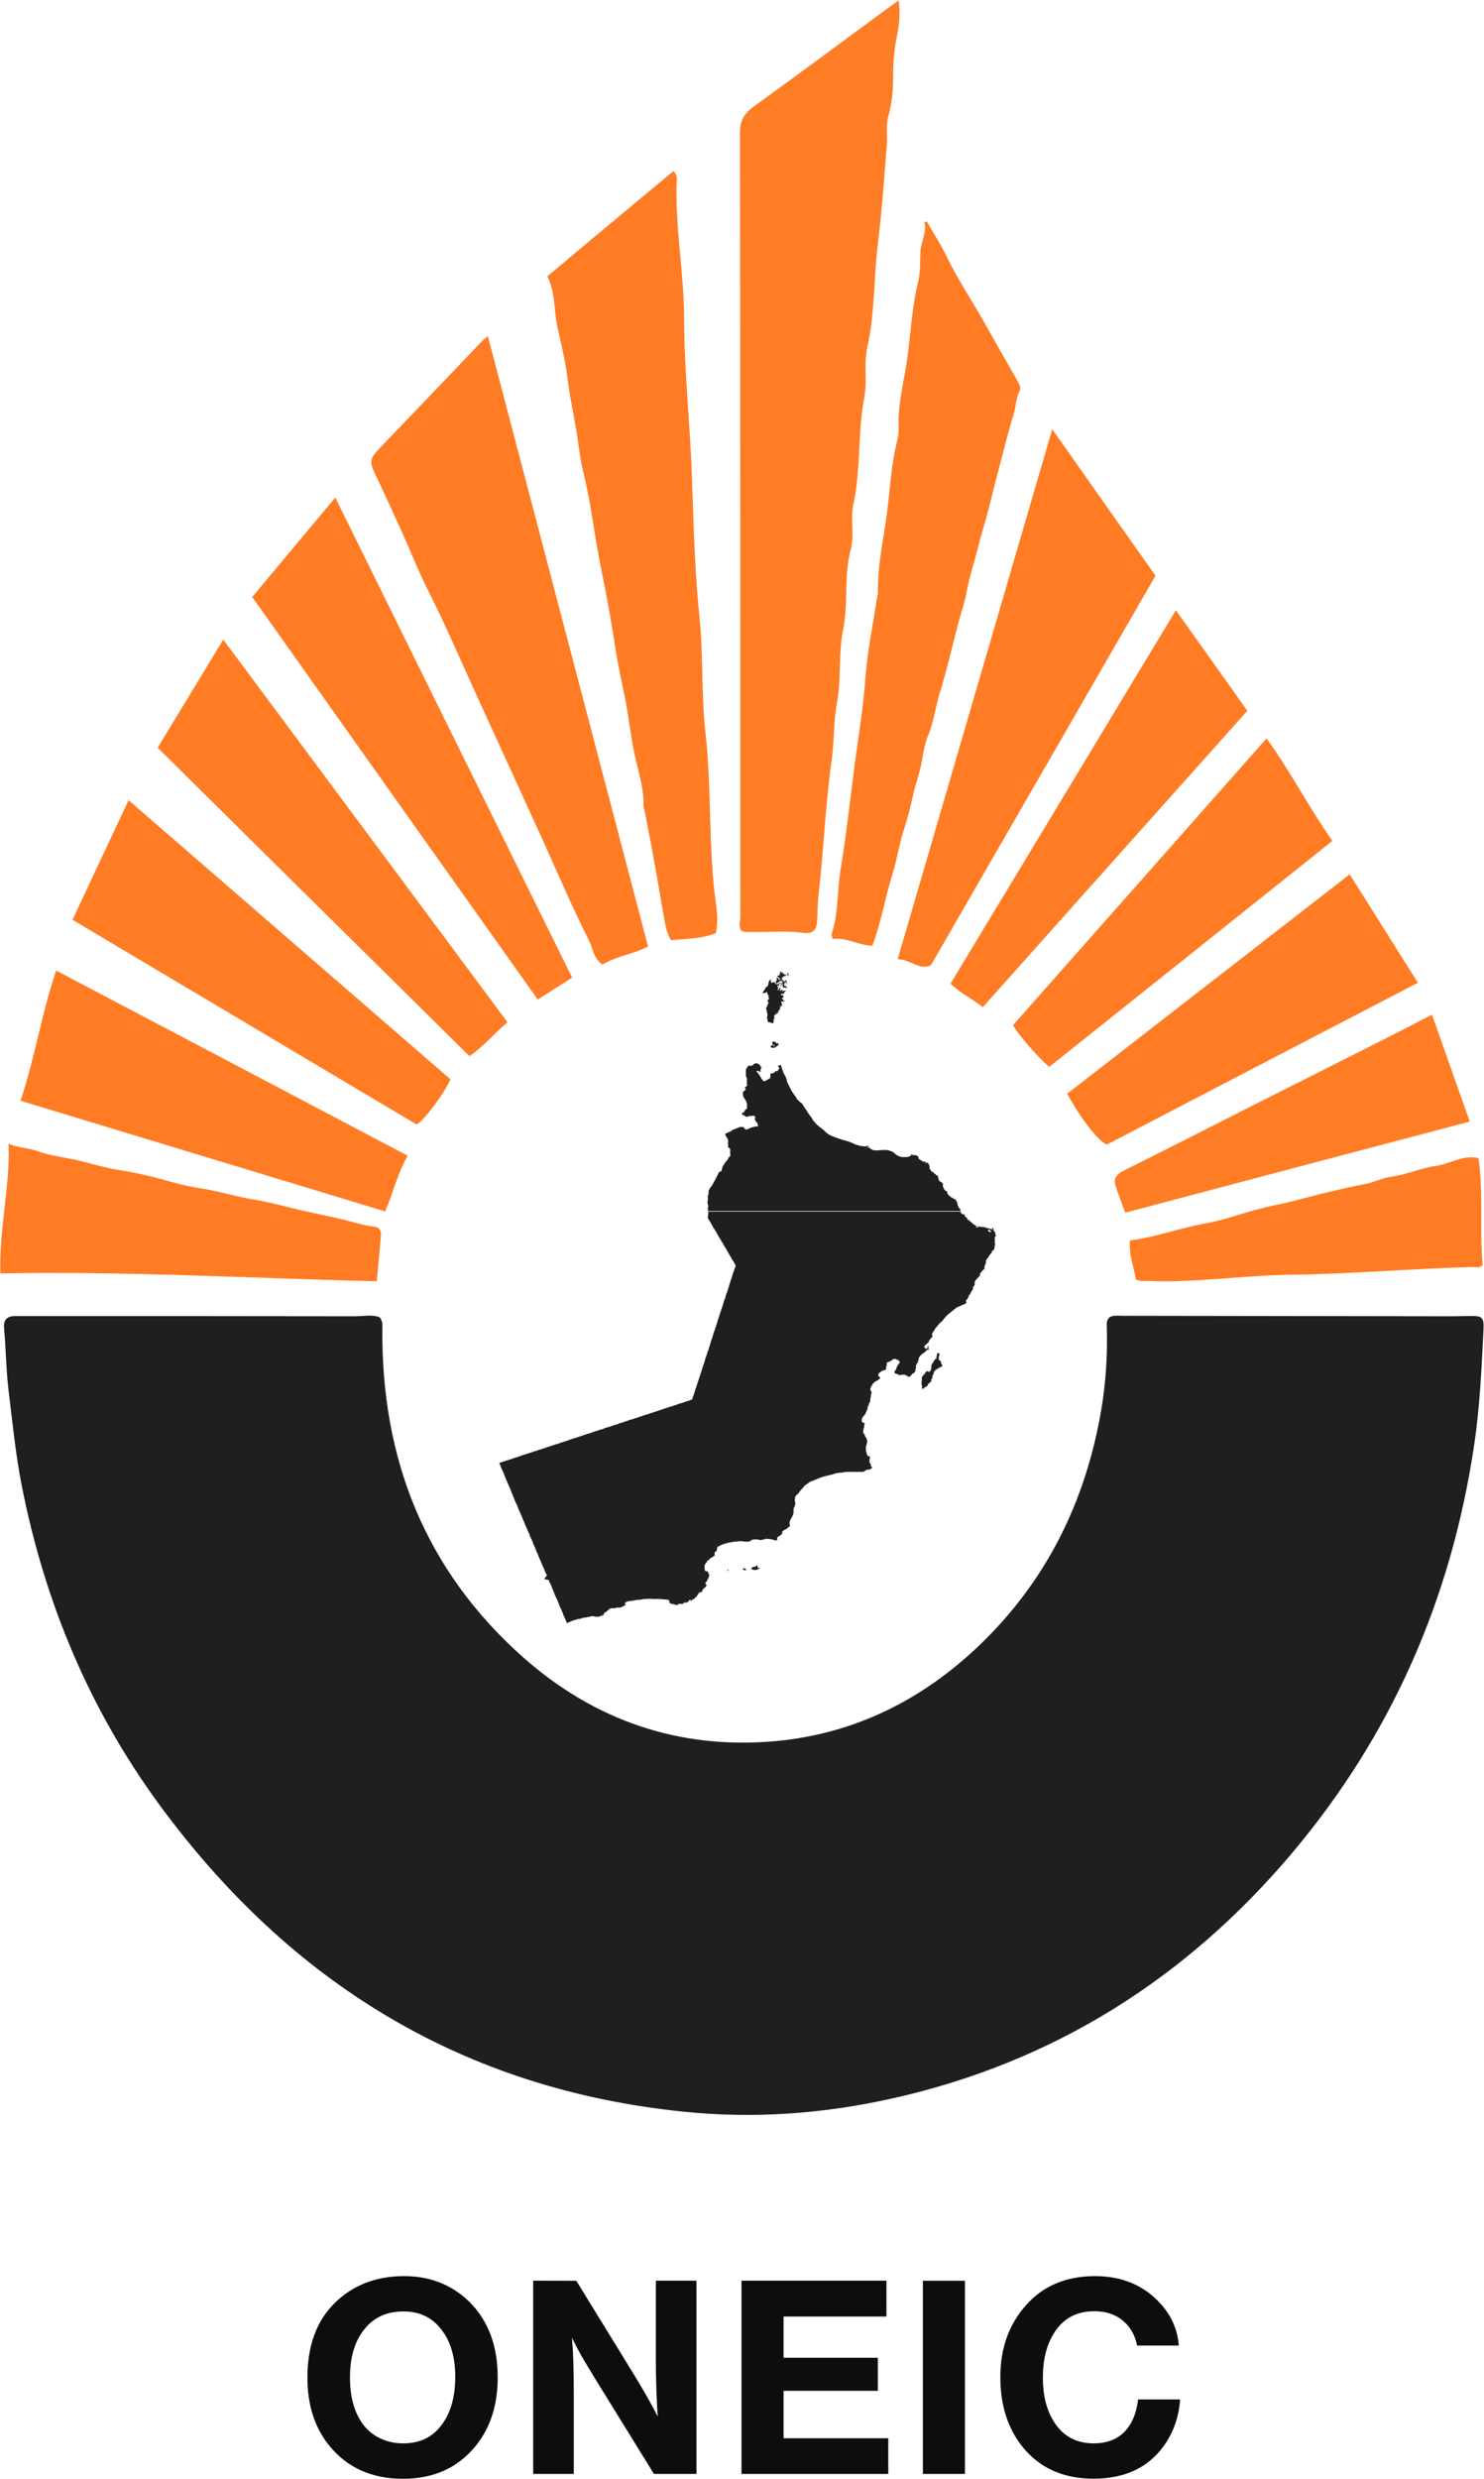
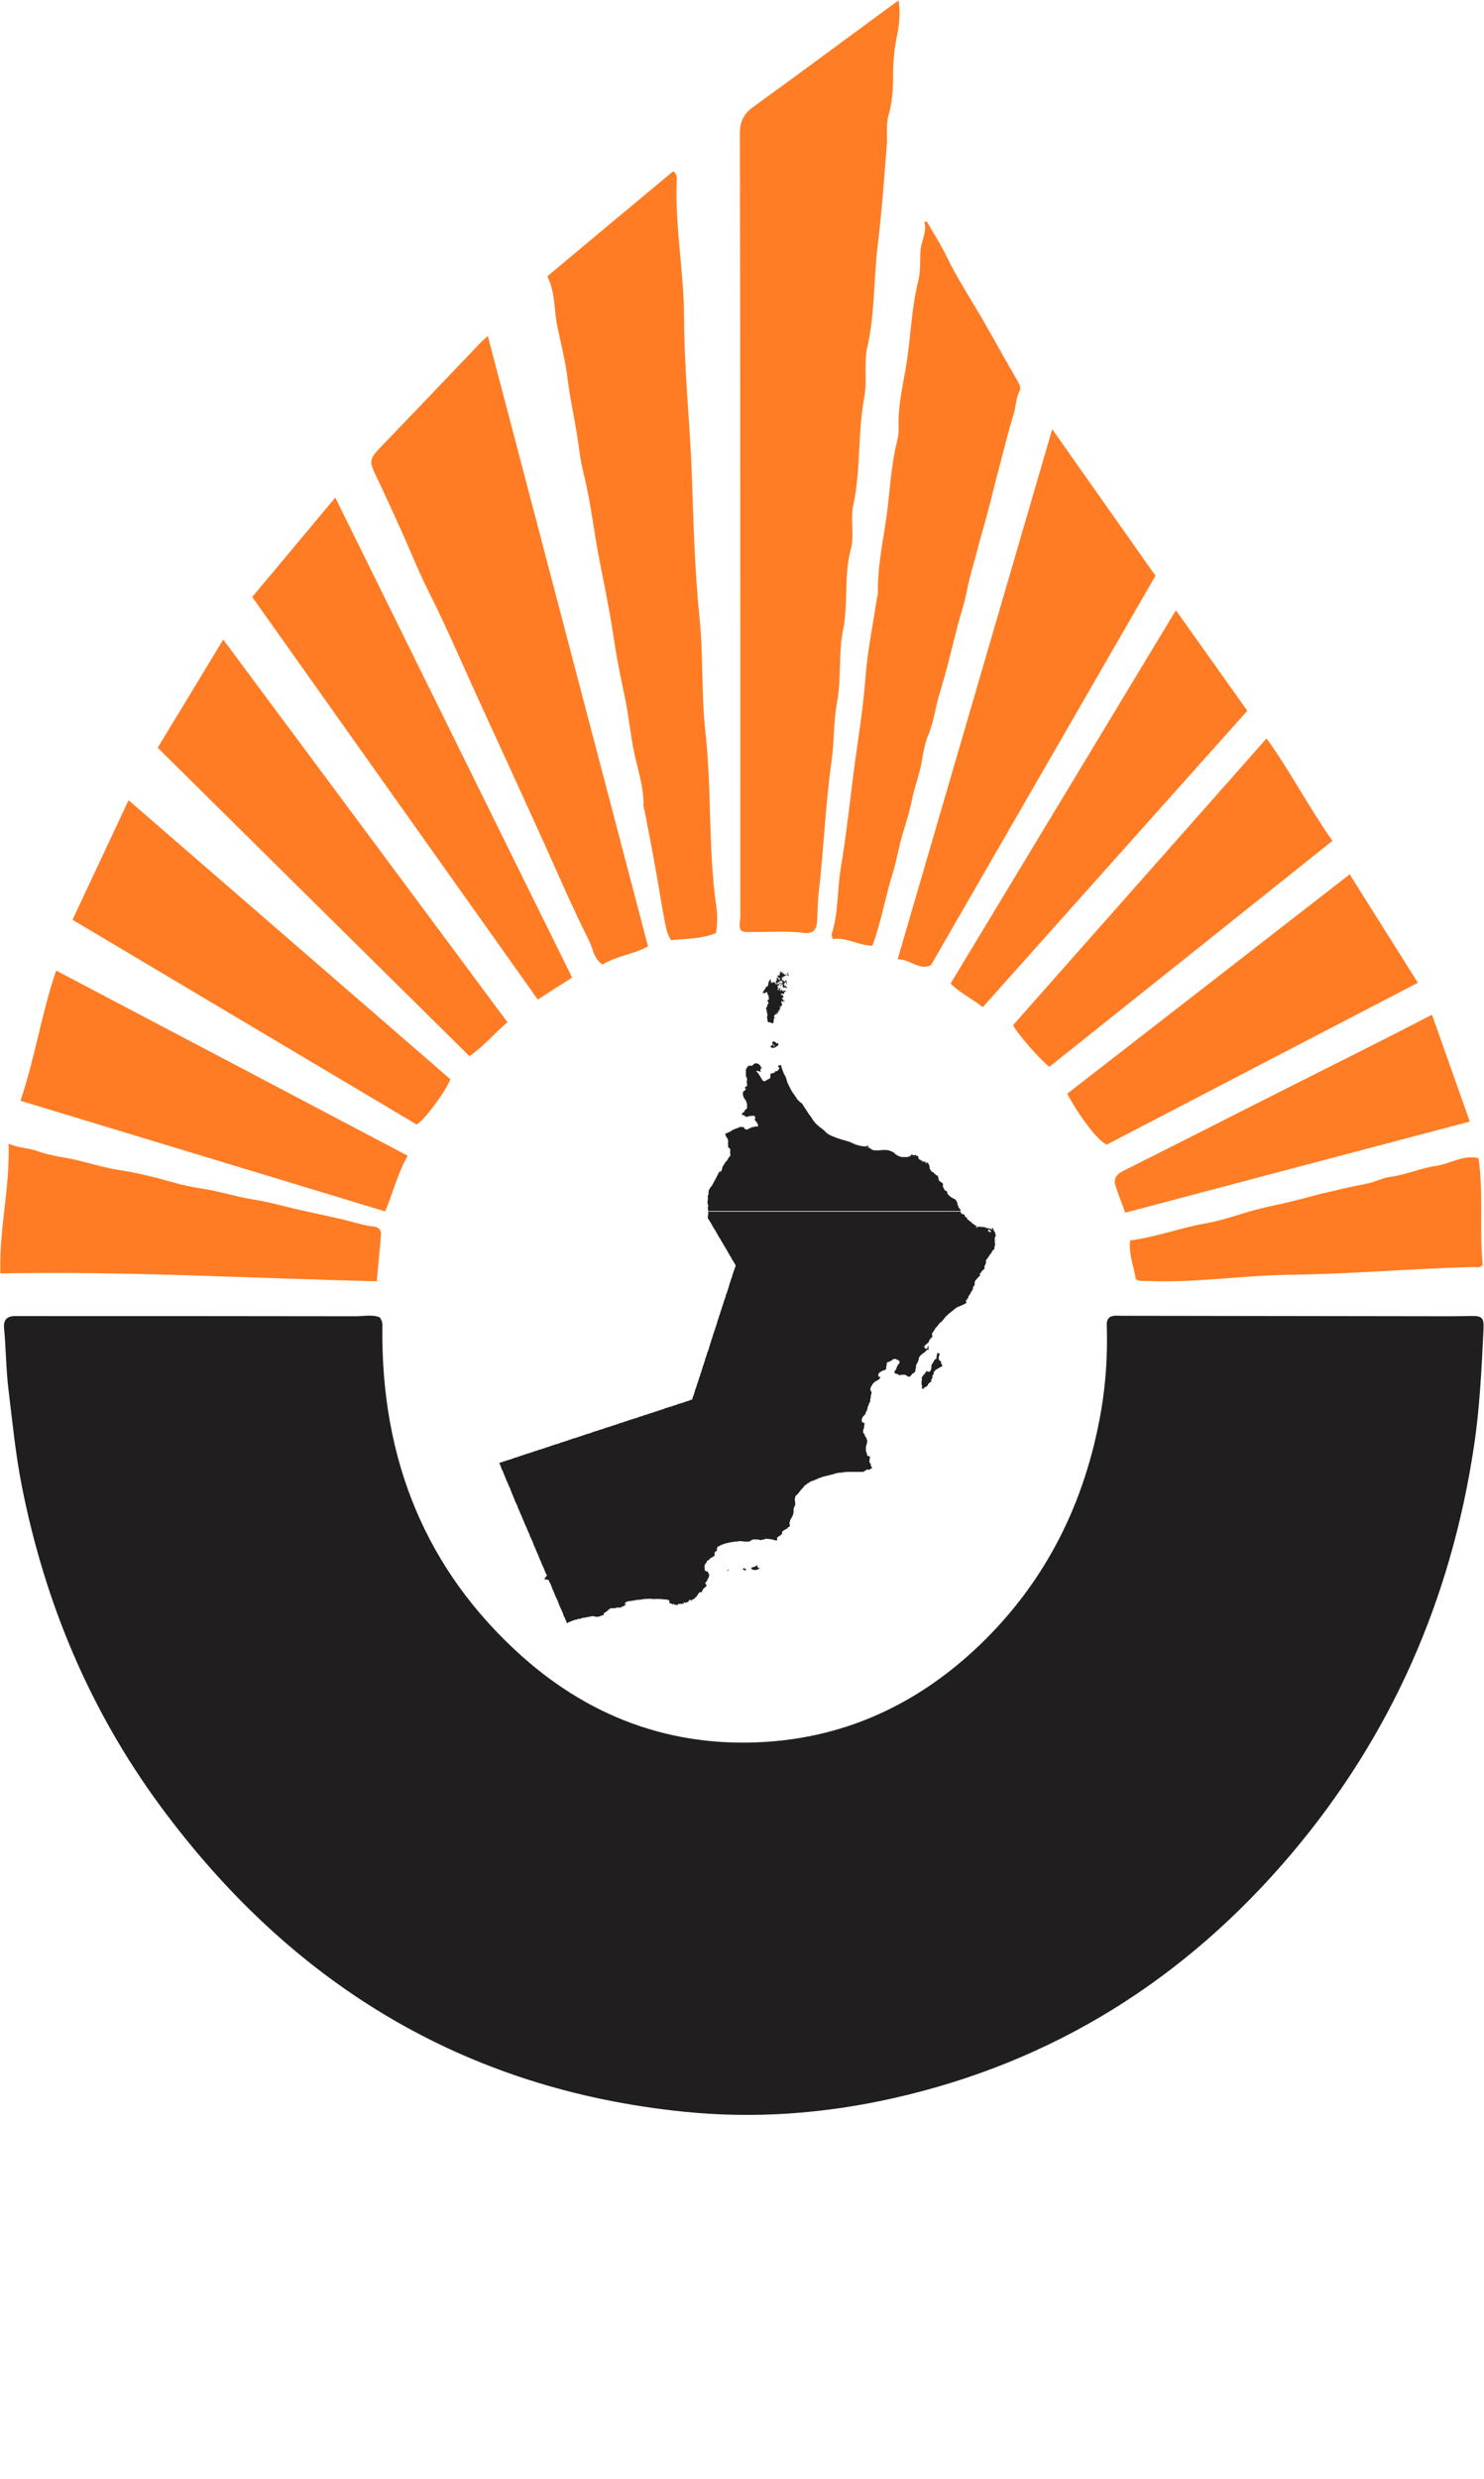
<svg xmlns="http://www.w3.org/2000/svg" version="1.2" viewBox="0 0 1535 2563" width="1535" height="2563">
  <style>.a{fill:#201e1f}.b{fill:#ff7d24}.c{fill:#ff7c24}.d{fill:#0c0d0d}</style>
  <path class="a" d="m392.7 1361.9c3.3 3.9 2.9 7.8 2.8 11.7-1.2 134.4 44.1 249.5 145.3 339.5 74.2 65.8 162.2 95.9 261.5 86.9 82-7.6 152.1-42.8 211.2-99.5 69.2-66.5 109.3-148.3 125.5-242.3 4.8-28.2 6.6-56.4 5.9-84.8 0-3.9-1-8 2.7-11.5 3.8-2.5 8.6-1.6 13.1-1.6q169.7 0.2 339.4 0.5c6.9 0 13.9-0.2 20.8-0.3 12.3-0.2 14.1 1.6 13.6 13.6-2 40.5-3.8 81.1-9.9 121.2-23.7 158-85.5 299-188.7 421.1-109.5 129.4-246.3 215.7-412.5 252.9-71.3 16-143.4 21.3-216.2 13.8-228.4-23.2-406.7-133.2-541.5-316.2-72.9-99-119.5-210.4-143.2-331-6.5-33-9.7-66.5-13.8-99.9-2.5-20.9-2.5-42-4.5-63-0.8-8.5 3.1-12.4 11.3-12.4q4.5 0 9 0c114.4 0 228.9 0 343.3 0.2 8.4 0 17.1-2.1 24.9 1.1z" />
  <path class="b" d="m929.5 0.5c2 14.3 0.5 26.1-1.8 37.2-2.8 13.7-4 27.2-3.9 41 0.1 13.8-1 27.3-4.8 40.8-2.8 9.8-0.9 20.1-1.7 30-2.7 34.8-5.2 69.5-9.4 103.9-4.3 35.2-2.9 70.8-10.8 105.7-3.8 16.5 0.1 34.3-3 51.1-7.1 36.9-3.5 74.9-11.5 112-3.2 14.9 1.4 30.8-2.6 45.9-7.3 27.3-2.4 55.5-7.9 82.8-5.1 25.2-1.7 51.1-6.4 76-3.6 19.6-2.7 39.5-5.4 58.8-6.6 46.2-8.2 92.6-13.6 138.8-1.2 9.7-0.8 19.5-1.6 29-0.8 8.7-5.1 12.1-14.3 10.9-17.7-2.3-35.5-0.6-53.3-0.9-3.6-0.2-7.4 0.9-11-1.6-2.8-4.6-0.7-9.8-0.7-14.6-0.1-269.6 0.1-539.4-0.5-809.2 0-13.6 4.6-21.1 15.1-28.5 45.4-32.7 90.3-66.2 135.3-99.2 4-3 8-5.8 13.8-9.9z" />
  <path class="c" d="m740.5 964.7c-14.7 6-30.5 5.7-46.3 7.3-3.7-5.5-5.1-11.5-6.2-17.2-3.5-17.9-6.2-36.2-9.5-54.1-3.6-20.4-7.5-40.8-11.4-61-0.4-2.3-1.5-4.7-1.5-7 0.4-18.9-5.9-36.9-9.7-54.9-3.9-19.4-5.8-38.9-9.8-58.2-3.5-16.7-7.2-33.7-9.8-50.8-3.2-21.1-6.8-42.2-11-63.1-3.3-16.7-6.7-33.2-9.4-50-3.6-22.7-7-45.4-12.6-67.8-3.1-12.2-4.3-25-6.3-37.2-2.9-19.5-7.5-38.7-9.8-58.4-2.2-18.1-6.7-36-10.5-53.7-3.9-17.6-2-36.2-10.6-52.9 44.3-37.1 87.4-73.1 130.3-108.7 4.1 3.3 3.7 6.5 3.6 9.4-2 47.7 7.5 94.9 7.6 142.6 0.1 55 6.3 109.6 8.1 164.6 1.7 48.1 2.9 96.5 7.8 144.4 4.1 39.5 1.8 79.3 6.1 118.3 6.8 60.1 2.7 120.8 11.3 180.6 1.2 8.8 1.4 18.1-0.4 27.8z" />
  <path fill-rule="evenodd" class="c" d="m670.3 978.4c-14.3 8-32.1 9.7-47.1 18.8-9.1-5.9-9.7-16.3-13.7-24.3-17-33.7-31.9-68.5-47.4-102.9-21.5-47.4-43.3-94.7-65-142.1-18.1-39.4-35-79.3-54.6-118.1-10.3-20.6-18.7-42.1-28.2-63-8.6-19-17.2-37.8-26.1-56.4-6.2-13.1-5.8-16.1 4.1-26.6 35.3-36.7 70.5-73.6 105.7-110.5 1.4-1.4 2.9-2.7 6.6-5.9 55.4 210.6 110.2 419.7 165.7 631zm288.4-749.3c6.9 12.1 14.5 23.6 20.5 36.2 12.4 25.5 28.5 49.1 42.3 74 10.4 18.6 21.1 37.2 31.7 55.8 1.7 3.1 3 6.3 1.3 9.4-3.8 7.5-3.6 15.7-5.9 23.3-6.1 19.3-10.6 39.2-15.9 58.7-4 14.4-7.3 29.1-11.1 43.5-3.3 12.5-7.3 25-10.4 37.6-3.5 14.1-8.2 27.8-10.9 42.4-2.1 11.7-6.1 23-9.2 34.7-6.3 24.1-11.8 48.4-19.2 72.2-4.3 14-5.8 28.6-11.5 42.4-3.4 8-5.2 17.4-6.6 26.1-2.2 13.8-7.5 26.8-10.3 40.6-2.3 11.4-5.8 23.1-9.4 34.6-4.2 13.5-6.3 27.8-10.5 41.5-7.8 24.7-11.9 50.5-21.2 75.6-14.6-0.2-27-9.1-41-6.8-0.7-2.8-1.5-4.2-1.1-5.3 7.1-22.2 5.6-45.2 9.3-67.6 7-41.8 10.9-84.1 17-125.9 3.4-23.6 6.8-47.6 8.6-71.5 2-27.3 7.7-54.3 11.7-81.2 0.4-2.5 1.3-4.7 1.2-7-0.5-27.3 5.6-54.1 9.2-80.7 3.3-24.6 4.3-50 10.4-74.5 1-4.4 2-9.2 1.8-13.8-1.1-24 5.1-47.2 8.6-70.4 4-27.2 4.9-54.7 11.5-81.4 2.6-10.3 2-21.3 2.5-32 0.6-10.3 6.9-19.3 4-30.1 0.9-0.2 1.8-0.2 2.6-0.4z" />
  <path fill-rule="evenodd" class="c" d="m1195.2 595.2c-77.7 134.7-154.9 268.6-232.3 402.7-12.4 5.7-21-6.2-34.4-6.2 53.3-182.7 106.2-363.8 159.9-548 36.3 51.5 71.2 101.2 106.8 151.5zm-603.4 415.5c-12.6 7.9-23.5 14.9-35.5 22.7-98.5-138.7-196.8-277.1-295.4-416.2 28.3-33.8 56.4-67.4 85.9-102.8 82.6 167.4 163.6 331.3 245 496.3z" />
  <path class="c" d="m163.1 773c22.8-37.6 44.8-73.6 67.8-111.8 98.8 132.7 196.2 264 294 395.6-13.4 11.3-23.9 24.4-39.3 35.1-107.7-106.4-215.2-212.7-322.5-318.9z" />
  <path class="c" d="m465.9 1115.8c-6 14.2-27.5 43-35 46.7-118.1-70.2-236.7-140.8-355.9-211.6 19.9-42.4 38.7-82.5 58-123.6 112.1 97 222.4 192.8 332.9 288.5z" />
  <path fill-rule="evenodd" class="c" d="m21.2 1138c15.3-45.6 21.8-90.6 36.9-134.6 121.9 64.2 242.5 127.5 363.6 191.4-11 19.5-15.5 39.5-23.3 57.6-126.2-38.3-251.3-76.2-377.2-114.4zm1374.9-234.1c23.7 37.8 46.5 73.9 70.5 112.1-107.8 56-215 111.7-321.7 167.3-8.6-3.2-27.2-27-41-52.6 96.3-74.6 192.8-149.7 292.2-226.8z" />
  <path fill-rule="evenodd" class="c" d="m0.4 1316.5c-1.5-46 10-88.4 8.5-134.1 11.5 4.8 21.5 4.4 29.8 7.6 15.4 5.7 31.8 6.6 47.4 11 12.2 3.2 24.9 6.7 37.7 8.7 18.4 2.8 36.4 7.3 54.3 12.4 10.1 3 20.8 5.1 31.1 6.7 17.2 2.7 33.7 8 50.8 10.9 12.2 1.9 24.5 4.9 36.6 7.9 18.3 4.7 36.9 8.2 55.3 12.5 11.9 2.6 23.5 6.9 35.8 8.1 4 0.5 6.7 3.9 6.4 8-1.2 15.3-2.8 30.7-4.4 48.4-129.7-3-258.7-10.6-389.3-8.1zm1016.2-275.3c-11.8-9.1-23.4-14.6-33.4-24.3 77.6-128.5 154.9-256.5 233.1-386 24.9 35.1 48.8 68.6 73.9 103.9-91.1 102-182.1 203.8-273.6 306.4z" />
  <path class="c" d="m1047.9 1059.8c87.2-98.5 174.2-196.9 262.2-296.4 24.8 34.4 43.6 71.1 68.1 105.9-97.7 78-195.3 155.9-292.8 233.6-9.5-7.3-33.5-34.6-37.5-43.1z" />
  <path class="b" d="m1481.2 1049c13.2 37.4 26 73.6 39.1 110.5-120.2 31.7-238.1 62.8-356.4 94.2-3.8-10.5-7.4-19.4-10.2-28.4-2.1-6.9 1.5-11.4 7.7-14.6 44.8-22.3 89.3-45 134.1-67.7 44.5-22.4 89.2-44.9 133.8-67.4 16.9-8.5 33.7-17.2 51.9-26.6z" />
  <path class="c" d="m1529.3 1197.3c5.4 36.9 0.8 73.4 4.3 110.5-2.5 3.3-6.8 2.1-10.6 2.1-63.3 1.6-126.3 7.3-189.7 8-48.8 0.7-97.5 8.5-146.5 6.4-3.6-0.2-7.3 0.7-11.9-1.6-2-13-7.6-25.9-6-40.3 27.2-3.5 51.4-12.9 76.9-17.4 10.6-1.9 21.8-4.8 32.6-8.3q20.9-6.7 42.4-11.2c15.2-3 30.1-7.4 45.2-11.2 15.8-3.7 31.6-7.6 47.7-10.6 8.5-1.6 15.8-5.9 24.7-7.1 15.8-2 30.7-8.9 46.5-11.2 14.8-1.9 28.2-11.9 44.4-8.1z" />
-   <path fill-rule="evenodd" class="d" d="m418.1 2353.1c26.6 0 48.9 8.8 67 26.2 19.8 19.4 29.7 45.6 29.7 78.6 0 28.4-7.5 51.8-22.5 70.4-18.4 22.9-43.5 34.3-75.5 34.3-32.5 0-58.2-11.6-76.8-35-14.6-18.3-22-41.5-22-69.5 0-33.2 9.5-58.9 28.5-77.5 18.8-18.3 42.7-27.5 71.6-27.5zm-0.7 36.5c-17.1 0-30.6 6-40.4 18.3-10 12.2-15 28.9-15 49.8 0 21.1 4.9 38 14.7 50.2 5.3 6.4 12 11.4 20.5 14.6 6.3 2.4 13 3.5 19.9 3.5 16 0 28.6-5.5 37.8-16.7 10.7-12.7 16-30.1 16-52.1 0-20.6-4.9-37.1-14.7-49.3-9.6-12.3-22.5-18.3-38.8-18.3zm303-31.8v199.8h-44l-59.5-96.3c-9.3-15.3-14.4-23.8-15.4-25.6-3.1-5.5-6.5-11.9-9.9-19.1 1.3 14.9 1.9 33.7 1.9 56v85h-42v-199.8l44.6 0.1 58 94.3c11.9 19.3 20.6 34.8 26.2 46.1-1.3-20.7-1.9-39.9-1.9-57.3v-83.2zm196.5 0v37.1h-106.4v42.6h97.5v34.2h-97.5v49h108.3v36.9h-151.8v-199.8zm81.2 0.1v199.7h-43.5v-199.7zm222.6 122.7c-1.6 20.7-8.5 38.3-20.8 53-16.2 19.4-39.2 28.9-68.9 28.9q-47.2 0-73.8-33.5c-15-19-22.5-42.9-22.5-71.5 0-29.8 8.9-54.6 26.8-74.6 17.7-19.9 41.5-29.8 71.2-29.8 27.5 0 49.8 9.2 66.8 27.5 11.9 12.7 18.5 27.4 19.8 44.3h-43.1c-1.8-8.9-5.4-16.1-10.6-21.8-8.3-9.1-19.5-13.7-33.8-13.7-19.1 0-33.2 8.2-42.5 24.1-7.1 12.1-10.6 26.8-10.6 44.6 0 17.9 3.7 33 11 44.8 9.4 15.5 23.4 23.1 41.7 23.1 16 0 28.1-5.7 36.2-17.4 5-7.1 8.2-16.5 9.6-28z" />
  <path fill-rule="evenodd" class="a" d="m753.6 1622.8v0.4h-0.2v0.3h-0.3v0.4h-0.2v0.1h0.2v0.2h-0.5l-0.2-0.2h0.2v-1.2c0 0 0.8 0 1 0zm216.9-223.9l0.3 0.2v-0.2h0.4v0.2h0.3v0.2h0.3v1.8h-0.3v0.5h-0.3v1.2h-0.2v2.5h0.2v0.6h0.3v0.3h0.3v0.4h0.4v0.3h0.3v0.2h0.3v0.2h0.7v0.7h-0.3v0.7h0.3v1.2h0.2v0.4h0.3v0.5h0.4v0.4h0.7v0.2h-0.3v0.5h-0.2v0.2h-0.2v0.5h-0.3v0.2h-0.4v0.3h-0.5v0.2h-0.2v0.2h-1v0.3h-0.5v0.2h-0.3v0.6h-0.4l-0.3 0.1h-0.4v0.2h-0.3v0.2h-0.4v0.3h-0.3v0.2h-0.4v0.4h-0.3l-0.3 0.2h-0.2v0.1h-0.5v0.4h-0.2v0.7h-0.3v0.2h-0.4v0.1h-0.2v0.4h-0.3v0.7h-0.2v1.6h-0.2v0.5h-0.3v0.2h-0.2v0.6h-0.3v0.1h-0.3v1.8l-0.2 0.2v1.2h-0.2v0.2h-0.3v0.5h-0.2v0.2h-0.2v0.5h-0.3v0.7h0.3v0.4h-0.3v0.4h0.3v0.1h0.2v0.4h-0.7v0.2h-0.2v0.1h-0.3v0.4h-0.4v0.2h-0.3v0.3h-0.5v0.2h-0.2v0.2h-0.3v0.3h-0.2v0.4h-0.2v0.4h-0.3v0.1h-0.3v0.7h-0.2v0.7h-0.4v0.2h-0.3v0.4h-0.2v0.2h-0.5v0.3h-0.4v0.2h-0.8v0.2h-0.4v0.3h-0.6v0.7h-0.2v0.4h-0.2v0.2h-1.2v0.3h-0.2v-0.3h-0.3v-0.9h-0.3v-0.7h0.3v-0.7h-0.3v-0.2h0.3v-0.7h-0.3v-0.6h-0.2v-0.8h-0.2v-0.4h0.2v-0.7h-0.2v-0.2h0.2v-0.5h-0.2v-0.9h0.2v-0.9h0.2v-3.9h0.3v-0.2h0.3v-0.5h0.2v-0.2h0.2v-0.3h0.3v-0.6h0.2v-0.1h0.2v-0.6h0.5v-0.2h0.2v-0.1h0.3v-0.4h0.5v-0.2h0.2v-1.2h0.3v-0.2h0.2v-0.2h0.5v-0.3h0.2v-0.7h0.5v-0.2h0.5v0.2h0.2v0.5h2.2v-0.4h0.2v-0.1h0.3v-0.2h0.4v-0.5h0.3v-0.6h0.2v-1.2h0.5v-0.9h-0.3v-0.2l0.3-0.2v-0.3h-0.3l0.3-0.2v-1.4h0.2v-0.2h-0.2v-0.5h0.2v-0.4h0.2v-0.5h0.3v-0.4h0.2v-0.1h0.2v-0.6h0.3v-0.3h0.3v-0.2h0.2v-0.5l0.3-0.2v-0.5h0.2v-0.2l0.2-0.2v-0.2h0.3v-0.7h0.2v-0.2h0.2v-0.1h0.2v-0.6h0.5v-0.1h0.5v-0.2h0.2l0.3-0.4h0.3v-1.2h-0.3v-0.4h0.3v-0.5h0.2v-1.2h0.2v-0.8l0.3-0.1v-0.6h-0.3v-0.5h0.3v-0.2h0.2v-0.2c0 0 0.7 0 0.9 0zm-11.7 18h0.3v0.1h-0.3zm-159.2-400.5l-0.3-0.4v-0.3h0.5v-0.2l0.2-0.2h0.3v0.2h0.2v-0.2h0.2v0.4h0.3v-0.4h0.5v-0.2h0.2v0.2h-0.2v0.7h-0.2v0.4h0.2v0.2h0.2v-0.6l0.3-0.3v0.7h0.3v0.3h-0.3v0.6h0.3v0.2h0.2v0.1h0.7v-0.3l-0.3 0.2h-0.2v-0.4h0.5v0.2h0.6v0.2h0.3v-0.2h0.2v-0.2h0.2v0.4l0.3 0.1h0.3v0.4l0.2-0.4 0.2-0.1v-0.4h-0.2v-0.4h0.5v-0.3h0.3v-0.4h0.2v0.4h0.2v-0.4l0.3 0.4v-0.4h1.4v0.6h0.5v0.1h0.5v-0.3h-0.3v-0.4h0.7v0.4l0.3-0.4v-0.3h-0.5v-0.2h-0.2v-0.2h-0.3v-0.2h0.5v-0.7h-1l-0.2 0.2v-0.5h0.2v-0.4h-0.5v0.2h-0.2v0.5l-0.2 0.2v-0.2l0.2-0.3-0.2-0.2 0.2-0.2h-0.5v1.4h-0.2v-0.5h-0.2v-0.2h0.2v-0.3h-0.7v0.5h-0.2v0.5h-0.3v0.2l-0.3-0.2v0.2h-0.7v0.4h-0.3v0.3h-0.2v0.4h-0.2l-0.3 0.2v-0.2h-0.2v0.2h-0.7v-0.2h-0.2v-0.7l0.2-0.2h-0.2v-1.4h0.2v-0.2h0.3v-0.2h-0.3l0.3-0.3h0.2v0.3h0.2v-1h-0.2v-0.4h0.2v-0.3h-0.2v-0.8l0.2-0.1v-0.7h0.2v0.1h0.3v0.6h0.4l0.3 0.1v0.2l0.3 0.2h0.2v0.4h0.2v0.3h-0.2v0.5h1.7v-0.1h0.2v-0.4h-0.2v-0.3h-0.5v-0.4h-0.2l0.2-0.2h0.3v-0.2h-0.5v-0.1h-0.5l-0.3 0.1v-0.8h-0.2l-0.2 0.1v-0.5h-0.3v-0.2h-0.3v-0.1h-0.4v-0.2h-0.3l0.3-0.4v-0.3l0.2-0.2h0.2v-0.2h0.3v0.2h0.3v0.2h0.2v-0.2h0.2v-0.4h0.3l0.3 0.2v0.2h0.2v-0.2h0.2v-0.9l0.3-0.3h-0.5v-0.2h0.2v-0.5l0.3-0.2v-0.4h0.2v-0.2l-0.2-0.1v-0.7h0.2v-0.9h0.2v-0.6h0.3v0.4h-0.3l0.3 0.2h-0.3v0.5l-0.2 0.4v0.1h0.5v-0.1h0.2v-0.4h-0.2v-0.2h0.4v0.9h-0.2v0.4h0.5v-0.4h0.2v-0.3l0.3-0.4v0.7h-0.3v0.4h0.3l-0.3 0.1h0.3v-0.1h0.2l0.3-0.4v-0.2l0.2-0.1v-0.4h0.2v0.4h0.3v0.7h-0.3v-0.4h-0.2v0.5h0.2v0.2h-0.2v1.1h0.2v-0.4h0.3v-0.1h0.2l0.3-0.2h0.2v-0.4l0.2 0.4v0.2h0.3v1h0.2v0.2h0.7v-0.2l0.3-0.3 0.2-0.2v0.9h0.5v0.3h0.2v-0.5l0.3 0.2h0.7v0.3h0.2v0.2h-1.6l-0.3 0.2h-0.2v0.5h-0.3v0.4h-0.3v-0.7h-0.2v0.3h-0.2v-0.3h-0.2v0.3h-0.3v0.4l-0.2-0.4-0.2-0.3v0.9h0.2v0.3h0.2v0.5h-0.2v-0.1h-0.5v-0.4h-0.7v0.4h-0.7v0.1h-0.3v0.6h0.5v0.1h0.3v0.2h0.2v0.6h-0.5l-0.2 0.3h-0.3v0.2h0.3v0.2h0.2l0.3 0.1v-0.1h0.2v0.1h-0.5v0.4h0.3v0.2h0.7v-0.2h0.2l0.3 0.2v0.7h-0.3v0.3h0.5v-0.3h0.2v0.3h0.3v0.2h0.2v0.2h0.7v-0.2h0.3v-0.2h-0.3v-0.3h0.5v-0.4h-0.2v-0.5h0.5v0.7h1.1v0.2l-0.2 0.3h0.2v0.2h-0.4v0.5h0.2v0.4h-0.2v0.2h0.2v0.7h0.2v0.2h0.3v0.5h-0.3v0.2h-0.4v0.2h-0.3v-0.4h0.3v-0.4h-0.5l-0.2 0.4v-0.4h0.2v-0.1h0.2v-0.2h0.3l-0.3-0.4v-0.5h-0.2v-0.2h-0.7v0.2h-0.3v0.2h-0.3l0.3 0.3-0.3 0.4h-0.4v0.2h0.2v0.7h-0.2v-0.2h-0.2v-0.4l-0.3 0.4v0.2h0.3l0.2 0.2h-0.2v0.1h0.2v0.4h-0.2v0.2h0.2v0.7h-0.2v0.3h0.2l0.2 0.2v0.2h0.2l0.3-0.2v-0.5h0.5v0.3h0.5v0.4h0.2v0.3h0.3v0.2h-0.3v0.5h0.5v-0.3h0.5v0.3h-0.3v0.2h0.3v0.2h0.2v0.4h-0.5v-0.4h-0.2v0.4h-0.2v0.1h-0.3v-0.7h-0.2v0.2h-0.5v-0.2h-0.8v0.2h-0.2v-0.2h-0.2v0.2h-0.5v0.4h-0.4v-0.6h-0.3l-0.2-0.2v-0.7h-0.5v-0.5h0.2v0.2h0.3v-0.2h-0.3l0.3-0.2h-0.5v-0.5h0.2v-0.2h0.3v-1l-0.3-0.2v0.2h-0.4v0.1h-0.3v0.6h-0.2v-0.2h-0.3v0.2h-0.2v0.7h0.2v0.3l-0.2 0.2h-0.3v0.2h-0.2v0.3h-0.2v-0.5h0.2v-0.9h-0.2v-0.5h0.2v-0.4l0.2-0.1v0.1h0.8v-0.3h-0.3v-0.6h-0.5v-0.1h-0.2v-0.2h-0.2v0.2h-0.5v0.1h-0.5v0.6h-0.4v0.3h-0.3v0.6h0.5v0.3h-0.2v0.2h-0.3v0.2l-0.3-0.2v0.2h-0.4v0.3h-0.3v-0.3h-0.5v0.3h-0.2v0.7h0.4v1.1l0.3-0.2v-0.2h0.3v-0.3h0.2v-0.2h0.2v0.2h-0.2v0.3h-0.2v0.8h-0.6v0.1l0.3 0.2h0.3v0.4h-0.3v0.1h-0.3v1.3h-0.2v0.2h0.8v-0.2h0.2v-0.2h0.2l-0.2-0.3v-0.2h0.2v-0.2h0.3v-0.5h0.3v-0.4h0.4l0.3-0.2v-0.1h0.2v-0.4l0.2 0.4v0.1h0.3v0.6h-0.5v0.7h-0.2v0.2h0.2v0.3l-0.2 0.2v0.2h-0.3v0.3h0.5l0.2 0.2v0.2h0.5v-0.2h0.2v-0.2h-0.2v-0.3h0.2l-0.2-0.2h0.2v-0.2h0.3v-0.3h0.2v0.7h0.5v-0.2h0.3v-0.2h0.2v0.4l0.2-0.2v0.2h-0.2v0.5l-0.2 0.2h0.2v0.3h0.2v0.2h0.3v-0.2h0.5v-0.3h0.2v-0.2h0.2v-0.2l0.3 0.2v0.2h0.2v-0.2h1v0.2h0.2v0.3h0.3v-0.3h0.4v0.3h-0.2v0.2h-0.2v0.2h-0.5v0.3h-1v0.6h-0.2v0.3h-0.3l0.3 0.2h0.2v0.4h-0.2v0.7h-0.5v-0.4h-0.5v0.4h-0.7v-0.6h-0.5v0.2h-0.5v0.4h-0.5v0.1h-0.2l0.2 0.2h0.3v0.4h-0.3v0.2h0.3v0.3h-0.5v0.2h0.7v-0.5h0.5v0.3h0.3v0.2h0.2v-0.2h0.2v0.2h0.5v-0.2h0.3v0.4h-0.3v1.2h0.3v0.2h-0.3l0.3 0.3v0.2h0.2v0.2h-0.2v-0.2h-0.5v0.5h-0.7v0.2h0.2v0.2h-0.5v0.5h-0.2l0.2 0.4h0.5v0.2h1v0.7h-0.3v0.7h0.3v0.3h0.2v0.2h0.5v-0.2h0.2v-0.3h0.7v-0.2h0.3l-0.3 0.2v0.3h-0.5v0.2h-0.2v0.7h-0.5v-0.3h-0.7v0.3h-0.5v-0.5h-0.7v-0.2h-0.7v0.2h0.2v0.2h-0.2l0.2 0.3h-0.2v0.2h0.2v0.2h-0.2v1.2h0.7v0.4h0.3v0.3h-0.3v0.2h-0.2v0.5h0.2v0.4h-0.2v0.7h-0.3v0.2h-0.2v0.3h-0.3v0.2h-0.2v-0.2h-0.5v-0.3h-0.2v0.3h-0.5v0.7h0.3v-0.3h0.2v0.3h0.7v0.8h-0.5v0.1h-0.4v-0.1h-0.3v-0.4h-0.2v0.4h-0.2v0.1h0.2v0.2h0.5v1.1h-0.3v0.3h0.3v0.4h-0.3v0.2h-0.2v-0.2h-0.2v0.9h-0.3v0.5h-0.3v-0.5h-0.2v-0.7h-0.2v0.5h-0.3v0.2h0.3v0.7h0.2v0.5h-0.2v0.2h-0.3v-0.2h-0.3v0.2h0.3v0.7h-0.3v0.2h-0.2v0.5h-0.2v0.4h-0.3v0.1h-0.4v0.2l-0.2 0.4h-0.3v0.2h-0.2v-0.2l0.2-0.4v-0.2h0.3v-0.5h0.2v-0.5h0.2v-0.4h-0.2v0.2h-0.2v0.2h-0.3v0.3h0.3l-0.3 0.2v0.4h-0.2v0.1h-0.4v0.2h0.2v0.4h-0.5v0.2h-0.3v0.1h-0.2v0.6h-0.2v0.1h-0.3v0.4l-0.3 0.2v0.5h-0.2v0.2l0.2 0.2h0.3v0.3l0.3-0.3v0.3l-0.3 0.2h-0.3v0.2h0.3v0.5h0.3v0.4h-0.3v0.1h-0.5v0.7h-0.2v2.9h-0.5v0.5h-0.2l0.2 0.2v0.3l0.2 0.2-0.2 0.2h-0.2l-0.3 0.4-0.4-0.4-0.5-0.2h-0.2l-0.6-0.2-0.7-0.5h-0.9l-0.5-0.2-0.9 0.2-0.6-1.4v-0.7l-0.2-0.7v-0.6l-0.5-1.7v-0.4l0.3-0.5 0.2-1.4v-0.6l-0.2-1.6-0.3-0.5v-0.2l-0.2-0.2v-1.9l-0.2-0.5-0.5-0.7v-1.1l0.5-0.9v-0.2l0.2-0.2 0.5-0.7 0.2-0.3v-0.2l-0.2-0.7 0.4-0.9 0.3-0.2 0.5-0.1v-1.8l-0.5-0.2v-0.5l-0.3-0.4-0.2-0.5v-0.4h0.5l0.3-0.3 0.2-0.4 0.5-0.5 0.2-0.5-0.5-1.5-0.2-0.3 0.2-0.5v-1.1l-0.7-0.2v-0.5l-0.3-0.4-0.2-0.3v-0.6l-0.2-0.1 0.2-0.4-0.2-0.2v-0.2l-0.3-0.1v-0.4h-0.9v0.4l-0.3 0.1v0.2h-0.4l-0.3 0.2v0.4h-0.4l-0.5-0.4-0.3-0.2v0.2h-0.2l-1 0.4v-0.4l-0.2-0.2h0.2v-0.3l0.2-0.4v-0.2h0.3v-0.3h0.3v-0.4l0.2-0.3v-0.2l0.2-0.2 0.3-0.3v-0.2h0.2v-0.5h0.3l0.2-0.2v-0.2h0.2v-0.5h0.3v-0.6l0.2-0.1v-0.4h0.2v-0.4h0.3v-0.5h0.5v0.2h0.2l0.2-0.2h0.3v-0.2l0.2-0.3v-0.2h0.2v-0.2h0.3v-0.7h0.3v-0.9h0.2v-1.6h0.2v-0.5h0.3v-1h0.2v-0.4h0.2v-0.2h0.3v-0.5h0.4v-0.5h0.3v-0.2h0.2v-0.2h0.3v0.2h0.2v0.5l-0.2 0.2v0.3h0.2v0.2h-0.2v0.2l-0.3 0.4h0.5v0.7h0.2v0.3h-0.2v0.2h0.2v0.9h-0.2v0.1h0.2v-0.1h0.3v-0.9h0.3v-0.2h0.4l0.3 0.2h0.2v0.3h0.2v0.4c0 0 0.3 0.2 0.3 0.4zm11.5-10.5h0.2v0.3h-0.2zm3.6 2h0.2v-0.7h-0.4v-0.5h-0.3v-0.2h-0.5l0.2-0.2h-0.4v-0.4h0.4v0.4h0.6v0.2h0.2l0.2-0.2-0.2-0.4h0.5v-0.1h-0.3v-0.2h0.5v0.7h-0.2v0.2l0.2 0.2v0.5h0.2v0.3h-0.2v0.8h0.9v0.3h-0.2v0.2h-0.7v-0.2h-0.2v0.2h-0.3v-0.5h-0.2zm-0.2 6.2v0.3h-0.3z" />
  <path fill-rule="evenodd" class="a" d="m769.6 1621h0.3v0.4h0.2v0.1h0.5v0.4h0.2v0.2h1v0.7h-0.2v0.2h-0.2v0.3h-0.6v0.2h-0.4v-0.2h-0.8v-0.3h0.3v-0.4h-0.5v0.2h-0.7v-0.2h-0.5l0.3 0.2h-0.3v-0.5h-0.2v-0.2h0.7v-0.2h0.2v-0.3h0.2v-0.2h0.3c0 0 0-0.4 0.2-0.4zm13.9-0.7h0.3v0.4h0.2v0.1h0.9v0.4h0.3v-0.4h0.2v0.4h0.3v-0.4h0.2v0.6h-0.2v0.1h-0.3v0.4h-0.7l-0.2 0.2h-0.3v0.2h-0.4v0.3h-0.5v0.2h-0.2l-0.3 0.2v-0.2l-0.2 0.2h-1l-0.2-0.2v0.2h-0.3v0.2h-0.7l0.2-0.2h-1.1v-0.2h-0.5l-0.2-0.2v0.2h-0.2v-0.2h-0.6v-0.3h-0.4v-0.2h-0.3v-0.7h-0.5v-0.2h0.5v-0.5h0.5l0.2-0.4h0.6l0.2-0.2h0.5v-0.3h0.2l0.2 0.2h0.3l0.2-0.2h0.4l0.3-0.4h0.5l0.2-0.2h0.2l0.3-0.1v-0.4h0.3l0.2-0.2v-0.3h0.2v-0.2h0.3v0.2h0.2v0.5h0.3l-0.3 0.4v0.1h0.3zm17.6-543.3l0.3 0.4h0.8v-0.4h0.4l-0.2 0.4 0.2 0.2v0.5l0.3 0.2v0.5h0.2l0.2 0.2 0.3-0.6h0.4l1 0.4h0.2v0.7h-0.2v1.3l-0.3 0.1h-0.2l-0.3 0.4h-0.4l-0.5 0.3v0.4l-0.4 0.2h-0.5l-0.2 0.2h-0.3l-0.3 0.5h-0.2v0.2h-0.3l-0.2 0.1v0.4l-0.5-0.4-0.2-0.1h-1l0.3 0.1-0.3 0.4h-0.4v-0.4l-0.5-0.1-0.2-0.2h-0.3l-0.2-0.4v0.4l-0.3-0.4-0.2-0.3v-0.6l0.2-0.3 0.5-0.2 0.3-0.2 0.7-0.5v-0.2l0.2 0.2h0.2v-0.4l0.3-0.5-0.5-0.5v-0.5l-0.2-0.2-0.3-0.2h0.3l-0.3-0.4h0.3v-0.3h0.4v-0.4l0.3-0.1 0.4-0.2 0.3-0.4 0.2 0.4h0.3v0.2c0 0 0.2 0.1 0.4 0.1zm-0.4 2.7l-0.3 0.3h-0.2v0.2l-0.3 0.2v0.4h0.3v1.2h0.2v-0.4l0.3 0.4h0.2v-0.4h0.2l-0.2-0.3v-0.2h0.2v-0.2h0.3l0.2-0.1h-0.5l-0.2-0.4v-0.2l-0.2-0.2z" />
  <path fill-rule="evenodd" class="a" d="m732.1 1253v-0.4h261.5v0.4h0.2v0.3 0.2l0.2 0.3v0.2l0.3 0.2v0.3h0.2v0.2l0.2-0.2v0.2h0.3v0.2h0.2v0.4h0.2 0.3 0.3 0.2 0.2 0.3v0.1h0.2 0.2 0.3v0.4h0.3v0.2 0.2 0.3h0.2v0.2 0.2h0.2v0.1 0.4l0.2 0.2v0.3h0.2v0.2h0.3v0.2h0.3v0.3h0.2 0.2 0.3 0.3v0.2h0.2v0.2 0.3h-0.2l0.2 0.2v0.2 0.2l0.2 0.3v0.4h0.3v0.2h0.2v0.1h0.3l0.2 0.2h0.2 0.3l-0.3 0.4h0.3l0.1 0.2h0.3v0.3h0.2 0.3v0.2h0.2 0.2v0.2 0.3h0.3v0.2h0.3l0.2 0.2 0.3 0.3v0.2h0.2l0.2 0.2h0.3v0.2h0.2v0.3h0.3v0.2h0.2v0.3h0.2v0.2h0.2v0.4h0.3 0.2v0.2h0.3v0.1h0.2v0.2h0.2 0.3v0.4h0.2 0.3v0.1h0.2 0.2v0.4h0.3v0.2h0.3l0.2 0.2h0.2 0.2v0.3 0.2h0.3v0.2h0.2v0.3h0.3 0.2v-0.3h0.2 0.3 0.2v0.3l0.2-0.3v0.3h0.3 0.3 0.2 0.2 0.3 0.2 0.2 0.3 0.2 0.2v0.2h0.3 0.2 0.2 0.3 0.3 0.2 0.3 0.2 0.2v0.2h0.3 0.2 0.2 0.3 0.2 0.2 0.2 0.3 0.2v0.3h0.2 0.3 0.3v0.2h0.2 0.3v0.2h0.2 0.2 0.3v0.3h0.2 0.3 0.2 0.3v0.2h0.2 0.2 0.2 0.3v0.2h0.2v-0.2h0.3v0.2h0.2 0.2v0.3h-0.2v0.2l-0.2 0.2v0.4h-0.3v0.1l0.3-0.1 0.2-0.4v0.4l-0.2 0.1v0.2h-0.3v0.4h-0.2v0.1h-0.3v0.4 0.2 0.2h0.3 0.2l0.3 0.3h0.2v0.2h0.2v0.2l0.3 0.3h0.2v0.2l0.3-0.2h0.2v0.2h0.3v-0.2h0.2 0.2v-0.3h0.3v-0.2h0.2 0.2l-0.2-0.2-0.2-0.3h-0.3-0.2-0.2v-0.2h-0.3l-0.2-0.2v-0.4-0.1l-0.3-0.4h-0.2v-0.2h-0.3v-0.1l-0.2-0.4h0.2v-0.2-0.2h0.3v-0.3h0.2 0.3 0.2v0.3h0.3 0.2v0.2h0.2v0.2h0.3v0.4h-0.3l0.3 0.1v-0.1h0.2v0.1h0.2 0.3 0.2 0.2 0.3l0.3 0.2v-0.2h-0.3v-0.1-0.4-0.2h-0.3-0.2-0.2-0.3-0.2v0.2h-0.2v-0.2-0.2h0.2l0.2-0.3h0.3 0.2l0.2-0.2h0.3 0.3 0.2 0.2l0.3 0.2v0.3 0.2 0.2 0.4 0.1h0.2v0.2 0.4 0.1h0.2v0.4 0.2 0.2h0.3 0.3v0.3h0.2v0.2 0.2h0.2v0.3 0.2l0.2 0.3 0.3 0.2v0.2 0.2 0.3h0.2v0.2 0.2h-0.2l0.2 0.3v0.2 0.4 0.2l0.2 0.1v0.4h0.3v0.2 0.1 0.2 0.4h-0.3-0.2v0.3h-0.2v0.2l-0.3 0.2v0.2h0.3v0.3h-0.3v0.2 0.2l-0.2 0.3v0.2 0.2 0.3h-0.2v0.2 0.4h0.2v0.1 0.2h0.2v0.2l0.3 0.4h-0.3v0.1 0.4 0.2l-0.2 0.1v0.4 0.2 0.1h-0.2v0.4 0.2h0.2v0.3h0.2v0.2 0.2 0.3 0.2 0.2 0.4 0.1l0.3 0.2v0.2 0.3l-0.3 0.2v0.4 0.2 0.1h-0.2v0.4 0.2 0.1 0.4h-0.2v0.2 0.1 0.4 0.2l-0.2 0.3v0.2 0.2 0.2 0.3 0.2 0.4 0.1l-0.3 0.2h-0.3l-0.2 0.4h-0.2v0.1h-0.3v0.2l-0.2 0.4-0.2 0.2-0.3 0.1h-0.3v0.4h-0.2v0.2l-0.2 0.3v0.2 0.2h0.2l-0.2 0.3v0.2l-0.3 0.2v0.2h-0.2v0.3h-0.2v0.2h-0.3v0.2l-0.2 0.3h-0.2v0.2h-0.3v0.4l-0.2 0.1v0.2h-0.3v0.4 0.1h-0.2v0.2 0.4h-0.3v0.1h-0.2v0.4l-0.2 0.2v0.2h-0.3v0.1h-0.2v0.4 0.2 0.1h-0.3v0.4l-0.4 0.2v0.3h-0.2v0.2h-0.3v0.2h-0.2v0.3l-0.3 0.2v0.2l-0.2 0.4-0.3 0.1v0.4 0.2h-0.2v0.1 0.4 0.2l-0.2 0.1v0.2 0.4h0.2v0.2h0.2v0.3h-0.2v0.2 0.2 0.3 0.2h-0.2v0.2 0.3 0.2h-0.3v0.2l-0.2 0.2v0.3h-0.3l0.3 0.2v0.3h-0.3v0.2 0.2 0.4h-0.3v0.1 0.4h-0.2v0.2l-0.2 0.1v0.4 0.2 0.2h0.2v0.3h0.2v0.2 0.2 0.3l-0.2 0.2v0.2h-0.2v0.3l-0.3 0.2v0.2h-0.2-0.2v0.3h-0.2v0.2h-0.3v0.2h-0.2l-0.2 0.3h-0.3v0.2l-0.2 0.2h-0.2v0.4l-0.3 0.1v0.2h-0.2v0.4h-0.3v0.1l-0.3 0.4v0.2h-0.2v0.2h-0.2v0.3 0.2h-0.3v0.2h-0.2v0.3 0.2h-0.2v0.2h-0.3v0.3 0.2 0.2h0.3v0.3h0.2v0.2 0.2h-0.2v0.3h-0.3v0.2h-0.2v0.4h-0.2v0.2h-0.3l-0.2 0.1v0.4h-0.2v0.2h-0.3v0.3h-0.3v0.2l-0.2 0.2-0.2 0.3-0.3 0.2v0.2h-0.2v0.2h-0.2v0.3h-0.3v0.2h-0.2v0.2h-0.3v0.3l-0.2 0.2-0.2 0.2v0.3h-0.2v0.2h-0.3v0.4 0.1h-0.3v0.2 0.2h-0.2v0.4 0.3 0.2h-0.2v0.2 0.1 0.4h-0.3v0.2l0.3 0.2v0.3 0.2h0.2v0.2h-0.2v0.3 0.2 0.3 0.2h-0.3v0.2 0.4h-0.2v0.1l-0.3 0.2v0.4h-0.2v0.1l-0.2 0.2v0.4h-0.3v0.2 0.1h-0.2v0.4 0.2l-0.3 0.1v0.4h0.3v0.2 0.2 0.3 0.2h-0.3v0.3l-0.2 0.2v0.2h-0.2v0.2 0.3h-0.2v0.2 0.4h-0.3v0.1h-0.2v0.2 0.4h-0.3v0.1h-0.2v0.2h-0.2v0.4 0.2h-0.3v0.1 0.4 0.2h-0.2v0.3 0.2h-0.3v0.2 0.3l-0.3 0.2v0.2h-0.2v0.2h-0.2v0.3 0.2h-0.3v0.2h-0.2v0.3h-0.3v0.2 0.4h-0.1v0.1h-0.3v0.2 0.4 0.1h-0.2v0.2 0.4h0.2v0.2h-0.2v0.3h-0.2v0.2h-0.3v0.2h-0.2v0.1 0.4h-0.3v0.2l-0.2 0.1v0.4h-0.2v0.2h-0.3v0.3l-0.3 0.2-0.2 0.2v0.3 0.2h-0.2v0.2 0.2 0.3 0.4h0.2 0.2v0.2h0.3v0.1 0.4h-0.3v0.2l-0.2 0.2v0.1h-0.2l-0.3 0.4h-0.3v0.2h-0.2-0.2v0.3h-0.2-0.2v0.2h-0.3-0.3v0.2h-0.2-0.2v0.3h-0.3-0.2v0.2h-0.2-0.3v0.2h-0.3-0.2l-0.2 0.3h-0.3l-0.2 0.2h-0.2l-0.3 0.2h-0.2l-0.2 0.2h-0.3-0.2v0.3h-0.2-0.3-0.3v0.4h-0.2-0.3v0.2h-0.2-0.2-0.3v0.1h-0.2-0.2l-0.3 0.2h-0.2-0.2v0.4h-0.3l-0.2 0.1h-0.2v0.4h-0.3l-0.2 0.2h-0.3v0.1h-0.2v0.4h-0.3v0.2h-0.2v0.2h-0.2-0.3v0.3h-0.3v0.2h-0.2v0.2h-0.2l-0.3 0.1v0.4h-0.2v0.2h-0.2l-0.2 0.3h-0.3v0.2h-0.2v0.2h-0.2-0.3v0.3h-0.2v0.2h-0.3v0.2h-0.2v0.4h-0.2l-0.3 0.1h-0.3v0.2h-0.2v0.4h-0.3v0.1h-0.2l-0.2 0.4h-0.2v0.2h-0.3v0.1h-0.2v0.4h-0.2-0.3v0.2h-0.3v0.2h-0.2v0.3h-0.2l-0.3 0.2v0.2h-0.2v0.3h-0.2v0.2h-0.3l-0.2 0.2-0.3 0.3h-0.2v0.2h-0.2v0.2 0.3h-0.3v0.2h-0.2v0.2h-0.3v0.4h-0.1v0.1h-0.3v0.4h-0.3v0.2h-0.2v0.1 0.2h-0.3v0.4h-0.2v0.3h-0.2v0.2l-0.3 0.2v0.3h-0.3v0.2h-0.2v0.2l-0.2 0.2v0.3h-0.3v0.2h-0.2v0.2h-0.2v0.3h-0.3v0.2h-0.2v0.4h-0.2v0.1h-0.2l-0.3 0.2h-0.2v0.4h-0.3v0.1h-0.2v0.2h-0.2v0.2h-0.3l-0.3 0.4-0.2 0.3v0.2h-0.2v0.2h-0.3v0.1h-0.2v0.4 0.2h-0.3v0.2h-0.2v0.3h-0.2v0.2h-0.2v0.2h-0.3v0.3l-0.2 0.2v0.4h-0.2v0.1h-0.3v0.2l-0.2 0.2v0.3h-0.3l-0.2 0.2-0.3 0.4v0.1h-0.3v0.2h-0.2v0.4 0.2h-0.2v0.1l-0.3 0.4v0.2h-0.2v0.1 0.4h-0.2v0.2h-0.2v0.3 0.2h-0.3v0.2l-0.2 0.3v0.2h-0.3v0.2l-0.2 0.2v0.3h-0.2v0.2l-0.3 0.4v0.1h-0.3v0.2h-0.2v0.4 0.1h-0.2v0.2 0.4 0.2 0.1 0.4h-0.3v0.2 0.3 0.2h0.3v0.2h0.2v0.2h0.2v0.3 0.2h-0.2v0.2 0.3 0.2l-0.2 0.4-0.3 0.1-0.2 0.2-0.2 0.4-0.3 0.1v0.2h-0.2v0.4h-0.2v0.1h-0.3l-0.2 0.4v0.2h-0.2v0.2h-0.3v0.3l-0.2 0.2v0.2h-0.3v0.1 0.4h-0.2v0.2 0.2l-0.3 0.3v0.2 0.3l-0.2 0.2v0.2 0.3h-0.3v0.2 0.2 0.2h-0.2-0.2-0.3-0.2v0.3h-0.2v0.4l-0.3 0.2v0.1h-0.2l-0.2 0.2h-0.3v0.4h-0.2v0.2h-0.3v0.1h-0.2-0.2v0.4h-0.3-0.2v0.2 0.3l-0.3 0.2v0.2l-0.3 0.3-0.1 0.2h-0.3v0.2 0.2 0.3h0.3v0.2h0.1l0.3 0.3v-0.3h0.3 0.2v0.3l-0.2 0.2v0.4h-0.3v0.2h0.3v0.1h0.2 0.3 0.2v0.2h0.2 0.3 0.2v0.4h0.3 0.2v-0.4-0.2-0.1h0.2v-0.2-0.4h0.3 0.2 0.2v0.4h-0.2v0.2h0.2 0.3 0.2v-0.2h-0.2v-0.4-0.2h-0.3-0.2v-0.3-0.2l0.2-0.3v-0.2-0.2l0.3-0.2h0.2v-0.3h-0.2v-0.2h0.2v-0.2h0.2v0.2 0.2h0.3l-0.3 0.3h0.3v0.2h-0.3v0.2h-0.2v0.2h0.2v0.3l0.3 0.2v0.3 0.2 0.4 0.2 0.1 0.2 0.4 0.1 0.4h-0.3v0.2h-0.2-0.2-0.3-0.2v0.2h-0.2-0.3-0.2v0.3h-0.2v0.2h-0.3l-0.2 0.2v0.3h-0.3v0.2h-0.2v0.2h-0.2v0.1h-0.3v0.4 0.2h-0.2v0.3h-0.3-0.3v0.2h-0.1l-0.3 0.2-0.2 0.3-0.3 0.2h-0.2l-0.2 0.2h-0.3v0.4h-0.2-0.3v0.1h-0.2v0.4h-0.2v0.2h-0.3-0.2v0.1h-0.2v0.4h-0.3v0.2h-0.3v0.2h-0.2v0.1h-0.2v0.4 0.2h-0.3v0.3h-0.2v0.2h-0.3v0.2 0.3h-0.2v0.2h-0.2v0.2h-0.3v0.3 0.2 0.2 0.3h-0.2v0.2 0.4 0.2h0.2v0.1h-0.2v0.4 0.2 0.1h-0.3v0.2 0.4h-0.2v0.2l-0.2 0.3v0.2 0.2 0.3 0.2 0.2h-0.3v0.3h-0.2v0.2h0.2v0.2h-0.2v0.3h-0.3v0.2h-0.2v0.4 0.1h-0.2v0.2h-0.3v0.2h-0.2v0.4 0.3 0.2h-0.2v0.2 0.3 0.2h-0.3v0.2 0.1 0.4 0.2 0.2 0.3 0.2 0.3h0.3v0.2 0.2h-0.3v0.4 0.1h-0.2v0.2 0.2 0.3h-0.3v0.2 0.4 0.2 0.1 0.4 0.2 0.1 0.4l-0.1 0.2v0.1 0.4h-0.3v0.2h-0.3v0.3 0.2h-0.2v0.2h-0.2-0.3v0.2 0.3h-0.2v0.2h-0.3v0.4h-0.2-0.2-0.3-0.3v0.1 0.2h-0.2-0.2-0.3v0.4 0.1 0.2h-0.2v0.4h-0.2v0.2h-0.2v0.1h-0.3v0.4h-0.2v0.2h-0.2v0.1h-0.3v0.4h-0.2v0.2 0.3h-0.3-0.3-0.2-0.2-0.3-0.2-0.3-0.2-0.2-0.2-0.3v-0.3h-0.2v-0.2h-0.2v-0.4h-0.3l-0.3-0.1h-0.2v-0.2h-0.2-0.3v-0.4h-0.2-0.2v-0.1h-0.3v-0.2h-0.3v0.2h-0.2v-0.2h-0.2-0.2-0.3-0.2-0.3-0.2-0.2-0.3-0.2-0.3-0.2-0.3-0.2-0.2v0.2h-0.3-0.2v-0.2h0.2v-0.4h-0.2v0.4h-0.2-0.3-0.2v0.2h-0.2-0.3v0.1h0.3 0.2l-0.2 0.4h-0.3-0.2-0.2-0.3v-0.4h0.3 0.2v-0.1h-0.2-0.3v0.1l-0.3-0.1v-0.2h-0.2-0.2-0.3v-0.4h-0.2v-0.2h-0.3v0.2h-0.3v-0.2h-0.1-0.3v-0.1h-0.2-0.2v-0.4h-0.3-0.2-0.2-0.3-0.2v-0.2h-0.3-0.2v-0.1h-0.3v-0.4h-0.2v-0.2h-0.2v-0.3-0.2l0.2-0.2v-0.2h-0.2v-0.3-0.2-0.4-0.1h0.2 0.2v-0.2h0.3v-0.4-0.1h0.2v-0.2h0.3v-0.4-0.1-0.2h0.2v-0.4h0.3v0.4l0.2 0.2v-0.2-0.4h-0.2l0.2-0.2v-0.3-0.2-0.2l0.2-0.1v-0.4-0.2h0.3v-0.2-0.3h0.2v-0.2-0.3h0.2v-0.2-0.2l0.3-0.4v-0.1-0.2-0.2-0.3l0.1-0.2v-0.2h0.3v0.2 0.2 0.3h-0.3v0.2h0.3v-0.2h0.3v-0.3-0.2l0.2-0.2v-0.3l0.3-0.4v-0.2h0.2 0.2v-0.2-0.1h0.3v-0.4-0.2l0.3-0.3v-0.2-0.2h0.2l-0.2-0.3v-0.2-0.2-0.3h-0.3v-0.2h-0.3v0.2 0.3h-0.2v-0.3-0.2-0.2-0.3h-0.2v-0.2h-0.3v-0.4h-0.2-0.3v-0.2h-0.3-0.1-0.3v-0.1h-0.2-0.2-0.3l-0.2-0.2v-0.4l-0.2-0.1v0.1h-0.3v-0.1-0.2h-0.2-0.3v0.2h-0.2-0.3-0.2-0.2-0.3-0.3v0.1h-0.2-0.2-0.3-0.2-0.2v0.4h-0.3v0.2h-0.2v0.1h-0.2v0.2l-0.3 0.4h-0.2v0.2h-0.2-0.3v0.3h-0.3-0.2-0.2l-0.3 0.2h0.3l-0.3 0.2h-0.2v0.3h-0.2-0.3-0.2v0.2h-0.2-0.3-0.2v0.2h-0.2-0.3-0.3v0.3h-0.2-0.2v0.2h-0.3v0.2h-0.2v0.3h-0.3v0.2l-0.2 0.4v0.1 0.2 0.2 0.4 0.3h0.2v0.2 0.2h-0.2v0.3 0.2h-0.2v0.2 0.1h0.2l-0.2 0.4-0.3 0.2v0.2 0.3 0.2h0.3v0.3h-0.3v0.2 0.2 0.4 0.1 0.2 0.2 0.3 0.2h-0.2v0.4h-0.2-0.3v0.2h-0.2v0.1h-0.2v0.4h-0.3-0.2-0.3l-0.2 0.2h-0.3-0.2l-0.2 0.1h-0.3-0.3v0.4h-0.2-0.2-0.2v0.2h-0.3-0.2v0.1h-0.2v0.4h-0.3-0.2v0.2h-0.2-0.3v0.3h-0.2l-0.3 0.2h-0.2v0.2h-0.2v0.2h-0.3v0.3h-0.3v0.2h-0.2v0.4h-0.2v0.1l-0.3 0.2v0.4 0.1l-0.2 0.2v0.4 0.2 0.1 0.4 0.2 0.1h0.2v0.4 0.2h0.3v0.3 0.2h0.2v0.2h0.2 0.3 0.3v-0.2h0.2v0.2h0.2 0.3v0.2 0.3h-0.3v0.2 0.2h-0.2v0.3 0.2h-0.2v0.4h-0.3v0.1 0.2h-0.3v0.4l-0.2 0.1h-0.2-0.3v0.2h-0.2-0.2v0.4h-0.3-0.2v0.1h-0.2v0.4h-0.3-0.3v0.2h-0.2-0.2v0.2h-0.3v0.1h-0.2-0.2v0.4h-0.3l-0.3 0.2h-0.2v0.1h-0.2l-0.2 0.4h-0.3v0.2h-0.2v0.2h-0.2v0.3h-0.2v0.2h-0.3v0.3h-0.3v0.2h-0.2v0.2h-0.2l-0.3 0.4v0.1l-0.3 0.4v0.2 0.1 0.4 0.2h-0.2v0.1h-0.3v0.2h-0.2v0.4h-0.2v0.2h-0.2v0.1 0.4h-0.3v0.2 0.3h-0.2v0.2 0.2 0.3 0.2l-0.3 0.2v0.2 0.3l-0.2 0.4h0.2v0.1 0.2 0.2 0.4 0.1h0.3v0.4 0.2 0.1 0.4 0.2h0.2 0.3 0.2l0.2 0.2v0.3 0.2 0.2 0.3h-0.2v0.2 0.2h0.2l-0.2 0.3v0.2 0.2 0.3l-0.2 0.2v0.2 0.3 0.2h-0.3v0.2 0.4 0.1 0.4h-0.2v0.2 0.1 0.4 0.2 0.2h0.2v0.1 0.4h-0.2v0.2 0.3 0.2l-0.3 0.2v0.3 0.2h-0.2v0.2 0.3 0.2 0.2h-0.2v0.3h0.2v0.2 0.4 0.2 0.1 0.4 0.2 0.1h-0.2v0.2 0.4h-0.2v0.2l-0.3 0.3v0.2h-0.2v0.2 0.3h-0.3v0.2 0.2h-0.2v0.3 0.2 0.2 0.3 0.2h-0.3v0.4 0.1 0.2l-0.2 0.2-0.3 0.4v0.3 0.2h-0.2v0.2 0.1h-0.2v0.4 0.2h-0.3v0.2 0.3 0.2h0.3v0.2 0.1l-0.3 0.4v0.3 0.2h-0.2v0.2 0.4l-0.3 0.1v0.2 0.4h-0.2v0.1 0.2h-0.2v0.4 0.2 0.1h-0.2v0.4h-0.3v0.2 0.1h-0.2v0.4l-0.3 0.2v0.2 0.3 0.2 0.3 0.2h-0.2v0.2l-0.2 0.2-0.3 0.3v0.2h-0.2l-0.3 0.4v0.1h-0.2v0.2h-0.2v0.4h-0.3v0.1h-0.3v0.2h-0.1v0.4h-0.3v0.2 0.1h-0.2v0.4h-0.3v0.2 0.1h-0.2v0.4l-0.3 0.2v0.3 0.2h-0.2v0.2 0.2 0.3h-0.2v0.2 0.3 0.2 0.2 0.4 0.1 0.2 0.4 0.1h0.2v0.2l0.2 0.4v0.2 0.3h0.3v0.2h0.2v0.2h0.3 0.2 0.3v0.1h0.1v-0.1h0.3v0.1 0.4h0.3v-0.4h0.2v0.4h-0.2v0.2h0.2 0.2l0.3-0.2v0.2 0.1 0.4 0.2h-0.3v0.2 0.3 0.2l-0.2 0.3v0.2 0.2h-0.2v0.2 0.3 0.4 0.2l0.2 0.1v0.4 0.2 0.2h-0.2v0.1 0.4 0.2l-0.3 0.1v0.4 0.2h-0.3v0.3 0.2 0.2 0.3h-0.1v0.2 0.2 0.2l-0.3 0.3v0.4 0.2 0.1 0.2 0.4 0.1 0.2 0.4 0.1h0.3v0.4 0.2 0.2h0.1v0.3h0.3v0.2h0.3v0.2h0.2v0.1h0.2v0.4 0.2h0.3v0.3 0.2 0.2 0.3l0.2 0.2v0.4l0.3 0.2h0.2v0.1 0.4h0.2v0.2l0.3 0.1v0.4h0.2v0.2h0.3v0.1 0.4 0.2 0.2h0.2v0.1l0.2 0.4v0.2 0.3 0.2h0.2v0.2 0.3 0.2 0.2h0.3v0.3 0.2 0.2 0.4 0.1 0.4 0.2h-0.3v0.1 0.2 0.4 0.1 0.4 0.2h-0.2v0.2 0.3h-0.2v0.2 0.2 0.3 0.2h-0.2v0.2 0.3h-0.3v0.2 0.4 0.1 0.2 0.4h-0.2v0.1 0.2 0.2 0.4 0.1 0.4 0.2 0.1 0.4 0.2 0.2 0.3 0.2 0.2 0.1 0.4 0.4l0.2 0.1v0.2 0.2 0.3 0.2 0.4h0.3v0.1 0.2h0.2v0.4h0.2v0.2 0.1 0.4 0.2 0.1 0.2h0.2v0.4 0.3 0.2h0.3v0.2 0.3l0.2 0.2v0.2h0.3v0.2h0.2v0.3h0.2v0.2h0.3v-0.2h0.2 0.3 0.2 0.3v0.2h0.2v0.4h0.3v0.1 0.2h0.2v0.4 0.1 0.2h-0.2v0.4 0.2 0.1 0.4h-0.3v0.2 0.1 0.4 0.2 0.2 0.3 0.2 0.3 0.2 0.2h-0.2v0.4 0.1 0.2l0.2 0.4v0.1 0.2 0.4 0.1h0.3v0.2h0.2v0.4h0.2 0.2 0.3v0.2 0.3 0.2 0.2 0.1 0.4 0.2 0.2 0.3 0.2h0.2v0.3l0.3 0.2v0.2 0.3h0.2v0.2h0.2v0.2h0.2v0.4h0.3 0.2 0.3v0.1h-0.3v0.4h-0.2v0.2h-0.3v0.1h-0.2-0.2v0.2h-0.2v0.4h-0.3v0.2h-0.2v-0.2l-0.3 0.2v0.1h-0.2v0.4 0.2h-0.2-0.2l-0.3 0.1-0.2-0.1h-0.3-0.2-0.3l-0.2 0.1h-0.3-0.2-0.2-0.3-0.2-0.3-0.2-0.2v0.4h-0.2-0.3-0.2v0.2h-0.3v0.3h-0.2l-0.2 0.2h-0.3v0.2h-0.2v0.2h-0.3-0.2v0.3h-0.2-0.3v0.4h-0.3-0.1-0.3-0.2-0.3-0.2v0.1h-0.3v-0.1h-0.2v0.1h-0.2-0.3-0.3-0.2-0.2-0.3-0.2-0.2-0.3l-0.2-0.1v0.1h-0.2-0.3-0.2-0.2-0.3-0.3-0.1-0.3-0.3-0.2-0.3-0.2-0.2-0.3-0.2-0.7-0.2-0.3-0.2-0.3-0.2-0.2-0.3-0.2-0.3-0.2-0.2-0.3-0.3-0.2-0.2-0.2-0.5-0.3-0.2-0.2-0.3-0.2-0.2-0.3-0.2-0.3-0.2-0.3-0.2-0.2-0.3-0.2-0.2-0.3-0.2-0.2-0.3l-0.3 0.2h-0.2-0.3-0.2-0.3-0.2-0.2-0.5-0.2-0.2-0.3-0.2l-0.3 0.4h-0.2-0.2-0.3-0.3-0.2-0.2-0.3l-0.2 0.2h-0.3-0.2-0.2-0.2-0.3-0.2-0.2l-0.3 0.1h-0.2-0.2-0.3-0.3-0.2-0.2v0.2h-0.3-0.2-0.3-0.2-0.2-0.3v0.4h-0.2-0.2-0.3-0.2v0.1h-0.3-0.2-0.3-0.2-0.2v0.2h-0.3-0.2-0.2v0.4h-0.3-0.3-0.2l-0.2 0.2h-0.2-0.3l-0.2 0.3h-0.2-0.3-0.2l-0.3 0.2h-0.3-0.2-0.2-0.3v0.2h-0.2-0.2-0.3l-0.2 0.3h-0.2-0.3-0.2v0.2h-0.2-0.3-0.2l-0.2 0.2h-0.3-0.3-0.2l-0.2 0.1h-0.3-0.2-0.3v0.4h-0.2-0.3-0.2-0.2-0.2v0.2h-0.3-0.2-0.3-0.2v0.3h-0.2-0.3-0.2l-0.2 0.2h-0.3-0.2-0.3l-0.3 0.2h-0.2-0.2-0.2v0.3h-0.3-0.2-0.2l-0.3 0.2h-0.2-0.3v0.4h-0.2-0.2v0.2h-0.3-0.3-0.2v0.1h-0.2-0.3-0.2v0.4h-0.2-0.3l-0.2 0.2h-0.2l-0.3 0.1h-0.2l-0.2 0.4h-0.3-0.3v0.2h-0.2-0.2v0.2h-0.3-0.3v0.1h-0.2-0.2l-0.3 0.4h-0.2l-0.2 0.2h-0.2-0.3v0.3h-0.2-0.2-0.2v0.2h-0.3-0.3-0.2l-0.2 0.2h-0.3-0.3v0.3h-0.2-0.3v0.2h-0.2-0.2v0.2h-0.2-0.3-0.2v0.3h-0.2l-0.3 0.2h-0.2l-0.2 0.2h-0.3v0.3h-0.3v0.2h-0.2-0.2v0.4h-0.3-0.2v0.2h-0.3-0.2v0.1h-0.2v0.4h-0.3v0.2h-0.2v0.1h-0.2l-0.3 0.2h-0.2v0.4h-0.2l-0.3 0.2h-0.3v0.3h-0.2l-0.2 0.2-0.3 0.2h-0.2v0.3l-0.2 0.2-0.3 0.2h-0.3v0.3l-0.2 0.2v0.2h-0.2v0.3h-0.2v0.2 0.4h-0.3v0.1h-0.2v0.2h-0.2v0.2h-0.3v0.4l-0.2 0.1-0.3 0.2h-0.2v0.4l-0.2 0.1-0.3 0.4v0.2h-0.3v0.1h-0.2v0.4h-0.3v0.2l-0.2 0.2-0.2 0.3-0.2 0.2v0.3h-0.3v0.2h-0.2v0.2l-0.2 0.4-0.2 0.1v0.2h-0.3v0.2l-0.2 0.3v0.2h-0.3l-0.2 0.4v0.2h-0.2v0.1h-0.3v0.4h-0.3v0.2h-0.2v0.1h-0.3v0.4h-0.2v0.2h-0.2v0.1h-0.3v0.2h-0.2v0.4h-0.2v0.3h-0.3v0.2 0.2 0.2h-0.2v0.3 0.2 0.4h-0.3v0.1 0.2 0.4 0.1l0.3-0.1v-0.4h0.2l-0.2 0.4v0.1l-0.3 0.2v0.4 0.2h-0.2v0.1 0.4 0.2l0.2 0.1v0.4 0.2 0.1 0.4 0.2 0.2 0.3 0.2h0.3v0.3 0.2 0.2 0.4 0.1 0.2 0.4 0.1 0.2 0.4 0.1 0.2 0.4 0.2 0.1h-0.3v0.4l-0.2 0.2v0.1h-0.2v0.4 0.2 0.2h-0.3v0.3 0.2h-0.2v0.3h-0.2v0.2 0.2 0.4l-0.3 0.1v0.2 0.4 0.1 0.4 0.2 0.1 0.2 0.6 0.1 0.4 0.2 0.1 0.4 0.2 0.3 0.2 0.2h-0.2v0.2 0.3 0.4 0.1 0.2l-0.3 0.2v0.4 0.1 0.2 0.4l-0.2 0.1v0.2h-0.2v0.4h-0.3v0.2 0.3 0.2h-0.2v0.2 0.3h-0.3v0.2 0.2h-0.2v0.3l-0.2 0.2v0.2l-0.3 0.3v0.2h-0.2v0.2 0.3h-0.3v0.2l-0.2 0.2v0.4h-0.2v0.1 0.4l-0.3 0.2v0.1 0.4 0.2 0.2 0.1l-0.3 0.4v0.2l-0.2 0.3v0.2 0.2 0.3h-0.2v0.2 0.2 0.3 0.2h0.2v0.2 0.3h0.2v0.2 0.4 0.2 0.1 0.4 0.2 0.1 0.4 0.2 0.2h-0.2v0.3h-0.2-0.3l-0.2 0.2h-0.2-0.3l-0.2 0.2h-0.2v0.3l-0.3 0.2v0.2h-0.2v0.3l-0.2 0.2v0.2h-0.3l-0.2 0.3h-0.2-0.3v0.2h-0.3-0.2v0.4h-0.3-0.2v0.1h-0.3l-0.2 0.2h-0.2v0.2h-0.2-0.3v0.4h-0.2l-0.2 0.1-0.2 0.2h-0.3-0.3v0.4l-0.2 0.1h-0.2v0.2h-0.3v0.4 0.2h-0.3v0.3 0.2h-0.2v0.2 0.3 0.2h0.2v0.3 0.2 0.2h-0.2v0.4h-0.2v0.1h-0.3v0.2h-0.2v0.2h-0.2v0.3h-0.3v0.2h-0.2v0.4h-0.2-0.3v0.2h-0.2v0.1h-0.3v0.4h-0.2v0.2h-0.2-0.3v0.1h-0.2-0.3-0.2v0.4h-0.2v0.2h-0.3v0.2h-0.2l-0.3 0.1v0.4h-0.2v0.3 0.2 0.2 0.2 0.3 0.2 0.4h0.2v0.1 0.2 0.4 0.1h-0.2l-0.2 0.2h-0.3-0.2-0.2-0.3-0.2-0.3-0.2-0.3-0.2-0.2v-0.2h-0.3-0.3-0.2v-0.1h-0.2-0.2l-0.3-0.4h-0.2-0.2-0.2v-0.2h-0.3-0.2v-0.1h-0.3-0.2-0.3-0.3-0.2-0.2-0.3-0.2l-0.2-0.4h-0.3-0.2-0.2-0.3-0.2-0.2-0.3-0.2-0.2-0.3-0.3-0.2-0.2l-0.3-0.2h-0.2-0.3-0.2-0.2-0.3-0.2-0.3v0.2h-0.2l-0.2 0.4h-0.3v0.1h-0.2-0.3v0.2h-0.2-0.2-0.3-0.2-0.2-0.3-0.2-0.3-0.2-0.2v0.4h-0.3v0.1h-0.2-0.2-0.3-0.2v-0.1h-0.3-0.3-0.2-0.2-0.3v-0.4h-0.2-0.3-0.2-0.2-0.2-0.3-0.2-0.2v-0.2h-0.2-0.3-0.2-0.3-0.3-0.2-0.2-0.3-0.3-0.2-0.2-0.2-0.3-0.2-0.2-0.2-0.3-0.3-0.2-0.2v0.2h-0.3-0.2-0.2v0.4h-0.3v0.1h-0.3-0.2-0.3v0.2h-0.2-0.2v0.4h-0.2v0.2h-0.3v0.1h-0.2v0.2h-0.2-0.3-0.2l-0.3 0.4h-0.2v0.1h-0.3l-0.2-0.1-0.3 0.1h-0.2-0.2-0.3-0.2-0.2-0.3-0.2-0.2-0.2-0.3l-0.3-0.1h-0.2-0.3-0.2v-0.4l-0.2 0.4h-0.3-0.3-0.2-0.2-0.2-0.3-0.2-0.2-0.3v-0.4h-0.2-0.2-0.3-0.2-0.3-0.2-0.2-0.3-0.3-0.2-0.2-0.3-0.2-0.2-0.3-0.2-0.2-0.3-0.2-0.2l-0.3 0.4h-0.3-0.2v-0.4h-0.2v0.4h-0.3-0.2-0.3-0.2l-0.2 0.1h-0.3v-0.1h-0.2v0.1h-0.2-0.2-0.3-0.3-0.2-0.3-0.2-0.2-0.3v0.4h-0.4-0.3-0.2-0.3-0.2-0.5l-0.2 0.2h-0.2-0.3-0.2-0.3l-0.2 0.3h-0.2-0.3-0.3-0.2l-0.2 0.2h-0.3-0.2-0.2-0.3l-0.2 0.2h-0.2-0.3l-0.4 0.3h-0.3-0.2-0.2-0.3v0.2h-0.3-0.3l-0.4 0.2h-0.2-0.3l-0.2 0.3h-0.2-0.2l-0.3 0.2h-0.3-0.2l-0.2 0.2h-0.3-0.2v0.4h-0.2-0.3l-0.3 0.1h-0.2-0.2v0.2h-0.3-0.2l-0.2 0.4h-0.3v0.1h-0.2-0.2v0.2h-0.3l-0.2 0.4h-0.3-0.2v0.2h-0.3-0.2l-0.3 0.1h-0.2v0.4h-0.2-0.3v0.2h-0.2-0.2v0.1 0.4 0.2h-0.3v0.1 0.4h0.3l-0.3 0.2v0.2 0.3h-0.2v0.2 0.3h-0.2v0.2 0.2h0.2v0.4h0.2l-0.2 0.1v0.2 0.4h-0.2v0.1h-0.2v0.4h-0.3v0.2h-0.2-0.3v0.2h-0.2v0.1h-0.3l-0.2 0.4v0.2h-0.3v0.1 0.4h-0.2v0.2 0.3 0.2 0.2 0.3 0.2 0.2l0.2 0.2v0.3h-0.2v0.4 0.2 0.1h-0.2v0.2 0.4 0.1h-0.3-0.3v0.2h-0.2-0.2v0.4h-0.2-0.3v0.1h-0.2l-0.2 0.2h-0.3v0.4h-0.2v0.2h-0.3-0.2v0.3l-0.2-0.3v0.3h-0.3-0.3v0.2h-0.2-0.2v0.2 0.1h-0.3v0.4h-0.2v0.2h-0.2-0.3v0.3 0.2 0.4h-0.2-0.2v0.1h-0.3l-0.2 0.2h-0.2v0.2h-0.3l-0.3 0.4h-0.2v0.1h-0.2l-0.3 0.2h-0.2v0.4 0.1h-0.2v0.4 0.2 0.1 0.4h-0.3v0.2h-0.2v0.2h-0.3v0.1l-0.2 0.4h-0.2v0.2 0.3h-0.3v0.2 0.2h-0.2v0.3h-0.3v0.2 0.2 0.3h-0.2v0.2 0.2 0.4h-0.2v0.1 0.4 0.2 0.1 0.2 0.4 0.1 0.4 0.2h0.2v0.2h0.2v0.3l-0.2 0.2v0.2 0.3 0.2 0.2 0.3h0.2v0.2 0.4l0.3 0.1v0.2h0.2v0.4h0.3v0.1h0.2v0.2h0.2l0.3-0.2 0.2 0.2h0.3 0.2 0.2 0.3l0.2 0.2v0.4h0.2v0.1h0.3v0.2 0.4 0.1 0.4h0.3v0.2h0.2v0.2 0.3 0.2h0.2v0.2h0.3v0.3 0.2 0.4h0.2 0.2v0.1h-0.2l-0.2 0.2v0.2 0.3h0.2v0.2h-0.2v0.2h-0.3v0.3 0.2 0.4 0.2 0.1 0.4h-0.2v0.2h-0.2-0.3v0.1h-0.3v0.2h0.3v0.4h-0.3v0.3 0.2 0.2 0.3h-0.2v0.2h-0.2v0.2h-0.3v0.2h-0.2v0.3 0.2 0.4h-0.2v0.1 0.2 0.4h-0.3-0.2v0.1h-0.3-0.2v0.2 0.4h-0.2v0.2 0.1h-0.3v0.2 0.4 0.1 0.4h0.3v0.2 0.2h0.2v0.3h0.2v0.2 0.3h0.3v0.2h0.2 0.3v0.2 0.4h-0.3v0.1l-0.2 0.2h-0.3v0.4 0.1 0.2h-0.2v0.2h-0.2-0.3v0.3h-0.2v0.2 0.4h-0.3v0.2h-0.2v0.1h-0.2-0.3l-0.2 0.4h-0.3v0.2h-0.2v0.1h-0.2v0.4 0.2h-0.3v0.2 0.3h-0.3v0.2h-0.2v0.3h-0.2v0.2l-0.2 0.2 0.2 0.3v0.2h-0.2v0.2 0.4l0.2 0.1-0.2 0.2h-0.3-0.2-0.2l-0.3 0.4v-0.4h-0.2-0.2v0.4h-0.3-0.2-0.3l-0.2 0.1h-0.2-0.3v0.2h-0.3v0.4h-0.2v0.2 0.1h-0.2l-0.3 0.4v0.2 0.1h-0.2v0.4h-0.2v0.2h-0.3l0.3 0.3h-0.3v0.2h-0.2v0.2l-0.2 0.2h-0.3v0.3 0.2l-0.2-0.2v0.2 0.3h-0.2v0.2 0.4h-0.3-0.3v0.2 0.1h-0.2v0.2h-0.2-0.3l-0.2 0.4v0.1h0.2l-0.2 0.2h-0.3v0.4h-0.2-0.2l-0.3 0.2h0.3v0.3h-0.3v0.2h-0.2v-0.2h-0.3v0.2h-0.2l-0.2 0.2h-0.3l-0.2 0.3v0.2h-0.3v0.2h-0.2-0.3v0.1h-0.2l-0.2 0.4h-0.3v-0.4h-0.2v0.4h0.2v0.2h-0.2v0.3 0.2h-0.2v0.2h-0.3v-0.2-0.2h0.3v-0.3h-0.3v-0.2-0.4h-0.2-0.2l-0.3-0.1h-0.2-0.2v0.1h-0.3-0.2v0.4h-0.3v0.2 0.3h-0.2v0.2 0.2 0.3h-0.3v0.2h-0.2v0.2h-0.3-0.2-0.2v0.4h-0.3v0.1h-0.2-0.2-0.2-0.3v-0.1h-0.2-0.2v0.1 0.2 0.2h-0.3v0.3h-0.3v-0.3h-0.2v0.3h-0.3v-0.3h-0.2v-0.2h-0.2v-0.2h-0.3v-0.1h-0.3-0.2v0.1h0.2v0.2h-0.2v0.2 0.3h-0.2v0.4h-0.2v0.2 0.2h-0.3-0.2-0.2-0.2-0.3-0.3-0.2v-0.2h-0.2v0.2 0.1h-0.3v0.4h-0.2v-0.4h-0.2v-0.1h-0.3v0.1h-0.3v-0.1h-0.2v0.1h-0.2-0.3v-0.1h-0.2v0.1h-0.2-0.3v0.4h-0.2v-0.4h-0.2-0.3v0.4h-0.3-0.2-0.2v0.2 0.3h0.2v0.2h-0.2-0.3-0.2-0.3v0.2 0.3h-0.2-0.2v-0.3h-0.3-0.2v-0.2-0.2h-0.2v-0.3h-0.3-0.2v-0.2h-0.2v0.2h-0.2v0.3h-0.3v0.2h-0.3v-0.2-0.3h-0.2v-0.2h-0.2v-0.4h-0.3-0.2-0.3v0.4 0.2h-0.3-0.2-0.2-0.2-0.3v-0.2h0.3v-0.4h-0.3-0.2-0.2v-0.1-0.2h-0.3-0.2-0.2v-0.2h-0.3v0.2l-0.2-0.2h-0.3v0.2h-0.2v-0.2-0.4-0.3h-0.2v0.3h-0.3v-0.3h-0.3-0.2v-0.2-0.2h0.2v-0.1h0.3v-0.4-0.2-0.2h-0.3v-0.3-0.2-0.2-0.3h-0.2-0.2v-0.2h-0.3v-0.4h-0.2-0.2v-0.1h-0.3-0.2-0.2-0.3v-0.2h-0.2-0.2-0.3-0.3-0.2v-0.2h-0.2-0.3-0.2-0.2-0.3-0.2-0.3-0.2-0.2-0.2-0.3-0.3-0.2-0.2v-0.3h-0.3-0.2-0.3-0.2-0.3-0.2-0.2-0.3-0.2v-0.2h-0.2-0.2v0.2h-0.3-0.2v-0.2h-0.3-0.2-0.2-0.3-0.3-0.2-0.3-0.2-0.2-0.3-0.2-0.2-0.3-0.2-0.2-0.3-0.2-0.2-0.3-0.2-0.3-0.2-0.3-0.2-0.2-0.3v0.2h-0.2-0.3v-0.2h-0.2v0.2h-0.2v-0.2h-0.2-0.3-0.3-0.2-0.2-0.3v-0.2h-0.2-0.2-0.3-0.3-0.2-0.2-0.3-0.2-0.2-0.2-0.3-0.2-0.3-0.2-0.2-0.3-0.3-0.2v0.2h-0.3-0.2-0.2-0.3-0.2-0.2-0.3-0.2-0.2-0.2-0.3-0.3-0.2-0.2v0.2h-0.3-0.2-0.3-0.2-0.2-0.3-0.2v0.3h-0.3-0.2-0.2-0.3-0.2-0.2v0.2h-0.3-0.2-0.2-0.3-0.2-0.3-0.2-0.2v0.2h-0.3-0.3-0.2-0.2-0.3-0.2-0.2-0.3v0.1h-0.2-0.2-0.3-0.3-0.2-0.2-0.3l-0.2 0.4h-0.2-0.3-0.2-0.3-0.2l-0.2 0.2h-0.2-0.3-0.2-0.2-0.3-0.3l-0.2 0.3h-0.3-0.2-0.3-0.2-0.2-0.3v0.2h-0.2-0.2-0.3-0.2-0.2-0.3-0.2v0.2h-0.2-0.3-0.3-0.2-0.2-0.3-0.2v0.3h-0.3-0.2-0.2v0.2h-0.3-0.2-0.2v0.2h-0.3-0.2v0.4h-0.2v0.1h-0.3v0.2h-0.2v0.2h-0.3v0.3h-0.2v0.4h-0.3v0.2 0.2 0.1h0.3v0.4h-0.3v0.2h0.3v-0.2h0.2v-0.4h0.3 0.2l0.3-0.1h0.2v0.1l-0.7 0.4-0.3 0.2h-0.2v0.3 0.2h0.2 0.3l-0.3-0.2h0.3 0.2 0.3v0.2 0.2h-0.3-0.2v0.3h-0.3-0.2-0.3-0.2-0.2v0.2h-0.3-0.2v0.2h-0.3v0.3h-0.2v0.2 0.2h-0.2-0.2v0.3h-0.3v-0.3h-0.2-0.2-0.3-0.3v0.3h-0.2v0.2 0.2 0.4h-0.3-0.2-0.3-0.2-0.2-0.3v-0.4h-0.2-0.2v0.4h-0.3-0.2-0.2-0.2v0.1h-0.3-0.2v-0.1h-0.3-0.3-0.2-0.2-0.3-0.2-0.3v0.1h-0.2-0.2-0.3v0.4h-0.2-0.2-0.2v0.2h-0.3-0.2-0.2-0.3-0.3-0.2-0.2v-0.2h-0.3v0.2h-0.2-0.3-0.2-0.3-0.2-0.2v0.1h-0.3-0.2-0.2-0.3-0.2-0.3-0.2v0.2h-0.2-0.3v0.4h-0.2-0.2-0.3v0.2h-0.3-0.2v0.3 0.2h-0.2v0.2 0.3h-0.3-0.2v0.2h-0.2v0.2h-0.2v0.3h-0.3v0.2h-0.2-0.3v0.2h-0.3v0.3h-0.2v0.2h-0.2-0.3v0.4h0.3v0.1h-0.3-0.2-0.3-0.2v0.2 0.2h-0.2-0.3v0.4h-0.2v-0.4h-0.2v0.4h-0.2v0.1 0.2h-0.3-0.2v0.4 0.1 0.2h-0.2v0.4h0.2v0.1 0.4 0.2 0.2h-0.2-0.3-0.3-0.2-0.2v0.3h-0.3-0.3v0.2h-0.2-0.3-0.2v0.3h-0.2-0.2-0.3v0.2h-0.2-0.2v0.2h-0.3-0.2-0.2-0.3v0.4h-0.2-0.2-0.3-0.3v0.1h-0.2-0.3v0.2 0.2h-0.2v-0.2h-0.2-0.3-0.2v-0.2h-0.2-0.2-0.3-0.2-0.3v-0.1h-0.2-0.3-0.2-0.3v0.1h-0.2v-0.1h-0.2-0.3v-0.4h-0.2-0.2-0.3-0.2-0.3v-0.2h-0.2-0.2v0.2h-0.2-0.3-0.3-0.2-0.2-0.3-0.3-0.2v0.4h-0.2-0.3-0.2-0.2v0.1h-0.3v-0.1h-0.2-0.2v0.1h-0.2v0.2h-0.3v0.2h-0.2v-0.2h-0.3-0.2-0.2v0.2h-0.3-0.3-0.2-0.3-0.2v0.3h-0.2-0.3-0.2v0.2h-0.2-0.2v-0.2l-0.3 0.2h-0.2-0.2-0.3-0.3-0.2v0.2h-0.2-0.3-0.2-0.3-0.2-0.2-0.3-0.2v0.4h-0.3-0.2-0.2-0.3v0.1h-0.2v0.4h-0.3-0.2-0.2v0.2h-0.3-0.2-0.2-0.3-0.3-0.2-0.2-0.3v0.1h-0.2-0.2-0.2-0.3-0.2v0.4h-0.3-0.2v0.2h-0.2v0.1h-0.3-0.3-0.2-0.2-0.3-0.2v0.2h-0.3-0.2-0.2-0.2v0.4h-0.3-0.2-0.2v0.3h-0.3-0.2-0.2-0.3-0.3-0.2v0.2h-0.3v0.2h-0.2v0.2h-0.3-0.2v0.3h-0.2-0.3-0.2-0.2v0.2h-0.3-0.2v0.2h-0.2v0.3h-0.3-0.2-0.3v0.2h-0.2-0.3-0.2v0.4h-0.2-0.3v0.1h-0.2v0.2h-0.3-0.2l-0.2 0.4-0.2-0.4-0.3-0.7-0.2-0.5-0.3-0.7-0.2-0.4-0.2-0.5-0.3-0.7v-0.2l-0.3-0.4-0.2-0.7-0.2-0.7h-0.3l-1.4-3.5v-0.4l-1.4-3.2-1-2.3-1.4-3-1.2-3.2-1.2-3-1.5-3-2.4-5.9-1.1-2.6-1-2.7-1.2-2.8-0.5-0.6-0.5-1-0.5-1.8h-0.2l-4.3-0.7-0.2-0.4h0.4l0.3-0.3h-0.3l1-1.3 1.5-1.9-0.8-1.6-0.5-0.7-0.9-2.3-0.3-0.7-0.9-2.3-1.7-3.6-0.5-1.2-0.5-1.5-0.7-1.4-0.7-1.6-1.7-4.2-0.2-0.7-0.9-1.8-1.2-2.8-0.5-1.6-0.8-1.5-0.7-1.6-0.5-1.2-0.6-1.8-0.7-1.7-1-2.2-0.6-1.2-0.7-1.4-0.4-1.5-0.7-1.6-1.4-3.1-1-2.5-1.4-3-1.3-3.2-1.2-2.7-1.1-2.8-1.3-2.9-1.2-2.8-1.2-2.7-1.1-3.2-1.3-2.4-1.4-3.4-1.2-3-1.2-2.9-1.2-2.8-0.9-2.7-1.2-2.6-1-2.3-1.6-3.6-1.5-3.7-0.7-1.6-1.4-3.7-1.5-3-0.5-1.5-0.4-1.2-1.5-3.4 0.7-0.2 0.8-0.1 0.9-0.4 1-0.2 0.9-0.5 1-0.2h0.2l0.5-0.1 1.2-0.6 0.9-0.2 1-0.3 0.5-0.2 2.2-0.7h0.4l0.9-0.5h0.3l0.7-0.2 0.8-0.4 0.5-0.1 0.4-0.2 1.2-0.4 1.5-0.3 0.5-0.4h0.4l0.7-0.2 1.2-0.5 2-0.7 0.9-0.2 1.2-0.5 0.7-0.2 1-0.2 0.4-0.3 1.2-0.4 1-0.3 0.7-0.2h0.5l0.9-0.5 0.7-0.2h0.8l0.2-0.4 0.6-0.2 1.3-0.1 0.5-0.4 1-0.5h0.7l0.8-0.2 0.2-0.2 0.5-0.1 1.1-0.4 0.8-0.4 1.4-0.3 0.9-0.2 1.5-0.5 0.2-0.2 1.9-0.5 0.7-0.2 0.5-0.4 0.7-0.1h0.3l1-0.6h0.5l1.3-0.3 1.3-0.6 1.7-0.5 0.4-0.2 1.5-0.5h0.4l0.8-0.5 1.1-0.2 1-0.2 1.2-0.5h0.3l0.7-0.2 0.4-0.4h0.3l1.4-0.5 0.8-0.2 1.1-0.3 0.8-0.4 0.9-0.1 0.5-0.4h0.3l1.6-0.4 1-0.5 0.9-0.2 0.5-0.3h0.3l0.2-0.2 0.9-0.2 0.7-0.3 0.8-0.2 0.5-0.4h0.5l2.1-0.5 0.7-0.4 0.8-0.1 2.1-0.7 1.2-0.6 0.7-0.1 1-0.2 1.2-0.6 1.4-0.5 1.2-0.2 0.7-0.3 0.9-0.6h0.3l0.8-0.1 1.2-0.2 1.3-0.5 1-0.4 1-0.4h0.3l0.9-0.5 0.9-0.2 0.5-0.1 0.7-0.4 1.5-0.3 0.9-0.2 0.5-0.4 1-0.3 0.9-0.2 0.3-0.2 1.1-0.2 1-0.3 0.3-0.2 0.7-0.2 0.7-0.3h0.3l0.9-0.6h0.4l1.2-0.3h0.3l0.5-0.4 0.7-0.1 0.7-0.2 1-0.2 0.9-0.4 0.3-0.1 0.7-0.2 0.7-0.4 1.5-0.3 1-0.4h0.2l1.4-0.5 0.7-0.2 1.5-0.5 0.9-0.6 0.7-0.1 0.9-0.2 1.6-0.5 0.9-0.2 1.2-0.5 1.4-0.6 1.2-0.2 1.7-0.7 1.4-0.5 1.4-0.4 1.5-0.3 0.2-0.2 0.8-0.3 1.4-0.4 0.9-0.2 1-0.3 1.7-0.7 1.4-0.6 1.9-0.3 1.5-0.7 0.9-0.4 0.7-0.2 1.2-0.1 0.7-0.4 0.5-0.2 1.7-0.5 0.8-0.2 0.9-0.5 1.2-0.2 1.5-0.5 0.4-0.2h0.2 0.3l0.5-0.4 1.4-0.3 1.2-0.5 0.9-0.2 1-0.4v-0.2h0.5l0.5-0.1 1-0.4 1.3-0.3 0.8-0.4 1.5-0.4 1.4-0.7 2.1-0.5 1.2-0.5 0.7-0.2 1.5-0.4 1.4-0.3 0.9-0.5 1.3-0.4 1-0.4 0.9-0.1h0.2l1.7-0.9 0.7-0.2 1.9-0.5 1.2-0.4 1.3-0.3 0.9-0.4 1.6-0.5 0.8-0.4 1-0.3 1.3-0.2 1-0.5 1.5-0.6 1.6-0.5 0.2-0.7v-0.4l0.5-1.7 0.5-1.1 0.7-2 0.5-1.7 0.5-1.6 0.2-1.1 0.8-1.8 0.4-1 0.3-1.3 0.5-1.6 0.5-1.2 0.2-0.9 0.2-0.7 0.3-0.5 0.4-1.5 0.3-0.7 0.2-1v-0.2l0.2-0.2 0.6-1.4 0.4-1.8 0.3-0.9 0.5-1 0.4-1.6 0.3-0.7 0.2-0.9 0.5-1.4 0.2-0.6 0.2-1.2 0.5-1.1 0.3-0.7 0.2-0.7 0.5-1.6 0.5-1.4 0.4-1.6 0.3-1.3 0.5-1 0.2-0.9 0.5-1.2 0.5-2 0.4-1.1 0.5-1 0.8-2.3v-0.4l0.4-1.1 0.3-1 0.4-1.4 0.3-0.7 0.4-1.5 0.3-0.9 0.2-0.5 0.2-1 0.6-1.6 0.4-1.3 0.5-1.4 0.3-1.2 0.4-1.5 0.5-1 0.4-1.8 0.6-0.9 0.2-1.1 0.7-2.3 0.5-0.8v-0.4l0.5-1.6 0.3-0.9 0.4-1.8 0.2-0.1 0.3-1.3 0.2-0.5 0.2-0.7 0.7-2 0.3-1.2 0.7-1.8 0.3-1.1 0.5-1.4 0.2-0.9 0.5-1.2 0.4-1.4 0.5-1.3 0.2-1 0.6-1.3 0.4-1.4 0.3-0.9v-0.3l0.2-0.7 0.5-1.5 0.5-1.2 0.4-1.2 0.5-1.5 0.3-1.2 0.1-0.7 0.6-1.4 0.5-0.9v-0.5l0.2-0.6 0.3-0.9 0.4-1.2 0.3-0.9 0.4-1.2 0.3-0.9v-0.4l0.2-0.3 0.5-1.8 0.2-0.7 0.2-0.7 0.6-1.4v-0.4l0.4-1.4 0.5-1.1v-0.3l0.5-1.3 0.5-1v-0.8l0.4-1.4 0.3-0.3 0.2-1.1 0.3-0.7 0.2-0.9 0.7-1.6 0.5-1.4 0.5-1.4 0.3-1.4h0.2l-0.5-0.8-1.2-1.9v-0.2l-1-1.6-0.7-1-0.9-1.5-0.5-1.2-1-1.4-0.7-1.4-1-1.6-0.7-1.3-0.7-1.2-0.7-1.3-0.7-1.2-1-1.6-0.4-0.7-0.8-1.2-0.2-0.2-0.3-0.6-0.2-0.7-0.8-1.2-0.7-0.9-0.2-0.5-0.9-1.8-0.8-1.1-1-1.4-0.2-0.7-0.2-0.2-0.5-0.9-0.5-0.8-0.6-1.3-0.5-0.7-0.5-0.9-0.5-1-1-1.5-0.5-0.7-0.7-1.2-0.7-1.1-0.5-1.2-0.4-0.7-0.6-0.7-0.2-0.6-0.5-1-0.7-0.9-0.7-1.1-0.7-1.2-0.7-1.3-0.3-0.5h0.3v-0.2l0.2-0.5v-0.2-0.5-0.7l0.2-0.4v-0.7-0.5-0.4l0.3-0.3v-0.6l0.3-0.1m278 15.7h-0.3v0.2zm-0.5-1.9h-0.4v0.1h-0.3v0.4l-0.3 0.2h-0.2v0.1h0.2v0.4 0.2h-0.2v0.2h0.2v-0.2h0.3v0.2 0.3h0.3v-0.3h0.2 0.2v-0.2h0.2v0.2h0.3l-0.3-0.2h0.3 0.2 0.3v-0.2h0.2v-0.4h-0.2-0.3-0.2v-0.1h-0.3v0.1h-0.2l-0.2-0.1h-0.2v-0.2h0.2 0.2c0 0 0-0.4 0-0.5zm-50.1 126.6h-0.6v0.2c0 0 0.6 0 0.6-0.2zm-179.3-294.3v-0.1l0.2-0.4h0.7l0.5 0.4 0.8 0.1h0.4l0.8 0.2 0.2 0.4 0.2 0.1 0.3 0.6 0.4 0.2 0.2 0.1 0.3 0.4h0.2l0.5 0.2-0.3 0.7v0.2 0.3 0.2h0.6 0.2 0.2 0.6l-0.3 0.5h-0.3l-0.2 0.6v0.1l-0.2 0.2v0.4l-0.3 0.1-0.3 0.7v0.6 0.2 0.3 0.4l0.3 0.5 0.3 0.2 0.7 0.5-0.5-0.3-1-0.2-0.5-0.2h-0.4l-0.7-0.4-0.7-0.1-0.5-0.2h-0.2l-0.8-0.2v0.2 0.3 0.6l0.2 0.2 0.3 0.3 0.3 0.2 0.2 0.3 0.2 0.2 0.3 0.2v0.3l0.3 0.2 0.2 0.2v0.4l0.2 0.1 0.2 0.2 0.3 0.4v0.1l0.2 0.2 0.2 0.4v0.2h0.2v0.1l0.3 0.4 0.2 0.2v0.3l0.5 0.7 0.5 0.9 1.5 2.1v0.2l0.2 0.4 0.7 0.2 1.2 0.3 0.5-0.3 0.2-0.2 1.2-0.6 1-0.7 0.2-0.1h0.2 0.3v-0.2h0.3l0.4-0.4 0.3-0.2 1.2-0.8v-0.6-0.3-0.2-0.2-0.3l0.2-0.7v-0.9-0.6-0.5-0.2h0.2 0.5l0.5-0.2h0.5 0.2l0.2-0.3h0.3 0.3 0.2l0.5-0.2 0.4-0.2 0.3-0.3h0.2l0.2-0.2 0.3-0.3v-0.2-0.2-0.4h0.4 0.7 0.6 0.2l0.3-0.1 0.2-0.2 0.2-0.2 0.3-0.3h0.2v-0.2l0.2-0.4v-0.2h0.2l0.3-0.3v-0.2l0.3-0.2v-0.1l0.2-0.4v-0.2l0.2-0.1-0.2-0.4h-0.2v-0.2h-0.3v-0.2l-0.3-0.3v-0.2l-0.2-0.3v-0.2h-0.2v-0.2-0.4h-0.2v-0.1-0.2h0.2 0.4 0.3 0.3 0.2v-0.4h0.2 0.3 0.2l0.3-0.1h0.2 0.2 0.3l0.2 0.1v0.4 0.2 0.1h0.2v0.4 0.2 0.2 0.3l0.3 0.2v0.3 0.2 0.2h0.2v0.4 0.1 0.2l0.3 0.4v0.1 0.2h0.2v0.2l0.2 0.3v0.2 0.4 0.2h0.3v0.3 0.2l0.2 0.2v0.1 0.4 0.2h0.3v0.2 0.3h0.2v0.2 0.3h0.2v0.2 0.2 0.3h0.3v0.2 0.2 0.4h0.3v0.1 0.2h0.2v0.4h0.2v0.1 0.2h0.3v0.4h0.2v0.2 0.1l0.2 0.4v0.2h0.3v0.3l0.2 0.2v0.2 0.3h0.2v0.2 0.2 0.2h0.2v0.3 0.4 0.1l0.3 0.2v0.4 0.2h0.2v0.1 0.2 0.4l0.3 0.1v0.2 0.4 0.2 0.3h0.2v0.2 0.2 0.3l0.2 0.2v0.2l0.3 0.3v0.2 0.2h0.3v0.3 0.4l0.2 0.3v0.2h0.3v0.2l0.2 0.4v0.1l0.3 0.4v0.2l0.2 0.5v0.2h0.2v0.2h0.2v0.1 0.4h0.3v0.5l0.2 0.2v0.4h0.2v0.1 0.2h0.2v0.2 0.3h0.3v0.2 0.2l0.3 0.3v0.2l0.2 0.2v0.4h0.2v0.1 0.4h0.3v0.2l0.3 0.1v0.4h0.2v0.2 0.2h0.2v0.3 0.2h0.3v0.2h0.2v0.3l0.2 0.2v0.2h0.3v0.3l0.2 0.2v0.2h0.2v0.3l0.3 0.2v0.4h0.2v0.1l0.3 0.2v0.2h0.2 0.2v0.4 0.1 0.2h0.3v0.4 0.3h0.2 0.3v0.2l0.2 0.2v0.1h0.3v0.4l0.2 0.2v0.2l0.2 0.3h0.3v0.2 0.3 0.2h0.2v0.2 0.4h0.2v0.1h0.2v0.2h0.3v0.2h0.2v0.3h0.3v0.2h0.2v0.2h0.3v0.4h0.2v0.1h0.3v0.4h0.2v0.2h0.3v0.1h0.2v0.4h0.3v0.2h0.2v0.3h0.2 0.2v0.2h0.3v0.2h0.2v0.3h0.2v0.2h0.2 0.3 0.2 0.3v0.2 0.2 0.3h0.2v0.2 0.2h0.3v0.3l0.3 0.2v0.4h0.2v0.1 0.2h0.2v0.4h0.3v0.2 0.1h0.2v0.2h0.2v0.4 0.1h0.3v0.4h0.2v0.2l0.2 0.3v0.2h0.3v0.2h0.2v0.3 0.2h0.2v0.2h0.3v0.3 0.2h0.2v0.2h0.2v0.4 0.1h0.3v0.2 0.4h0.3v0.1h0.2v0.2 0.4h0.2v0.2h0.3v0.1 0.4h0.2v0.2h0.3v0.1 0.4h0.2v0.2 0.1h0.2v0.4h0.3v0.4 0.1h0.2v0.2h0.3v0.2 0.3h0.2v0.2h0.2v0.2h0.3v0.4h0.2v0.1 0.2h0.3v0.4h0.2v0.1 0.2h0.2v0.4h0.3v0.1h0.2v0.2 0.4h0.2 0.3v0.2 0.1h0.2v0.4 0.2h0.3v0.3 0.2h0.2v0.2h0.2v0.3 0.2h0.3v0.2l0.2 0.2v0.3h0.2v0.4 0.2h0.3v0.1h0.2v0.2h0.3v0.4 0.1h0.3v0.2h0.2v0.4h0.2v0.1h0.3v0.4 0.2h0.2v0.2h0.2v0.3h0.3v0.2h0.2v0.2h0.2v0.1h0.2v0.4h0.3v0.2h0.2v0.3h0.3v0.2h0.2v0.2h0.2v0.3h0.3v0.2h0.3v0.2h0.2l0.2 0.4h0.3v0.1h0.3v0.2h0.2v0.4h0.2v0.1h0.2v0.4h0.3 0.2v0.2h0.2v0.1h0.3v0.4h0.2 0.3v0.2h0.2v0.2h0.2 0.3v0.3h0.2v0.2h0.2v0.2h0.3v0.3h0.3v0.2h0.2 0.2v0.2h0.3v0.3h0.2v0.2h0.2v0.2h0.3 0.2v0.3h0.2v0.2h0.3v0.2h0.2v0.4h0.3v0.1h0.2v0.4h0.3v0.2h0.2v0.1h0.3v0.2h0.2v0.4h0.2v0.1h0.3v0.4h0.2v0.2h0.2 0.3v0.2h0.2v0.3h0.2v0.2h0.2 0.3v0.2h0.2v0.3h0.3 0.3v0.2h0.2v0.2h0.2 0.3v0.3h0.3 0.2v0.2h0.2 0.2v0.2h0.3 0.2v0.3h0.2 0.2v0.2h0.3 0.2l0.3 0.4h0.2 0.3v0.1h0.2 0.2v0.2h0.3 0.3v0.2h0.2 0.2 0.3v0.4h0.2 0.2 0.3v0.1l0.7 0.2h0.2l0.3 0.4h0.2 0.3l0.2 0.1h0.2 0.3l0.2 0.4h0.3l0.2 0.2h0.2 0.3 0.2l0.2 0.2h0.2 0.3 0.3l0.2 0.3h0.3 0.2l0.2 0.2h0.5v0.3h0.3l0.4 0.2h0.3 0.2v0.2h0.2 0.3 0.2 0.2v0.3h0.3 0.2 0.3 0.2v0.2h0.2 0.3 0.3 0.2v0.2h0.2 0.3 0.2v0.2h0.2 0.3 0.2v0.3h0.2 0.3 0.2v0.2h0.2 0.3 0.2v0.2h0.2 0.3 0.3 0.3v0.3h0.2 0.2 0.2v0.2h0.3 0.2 0.2v0.2h0.2 0.3v0.4h0.3 0.2 0.2v0.1h0.3 0.2v0.4h0.3l0.2-0.4v0.4l0.3 0.2h0.2l0.2 0.1h0.3 0.2v0.4h0.2 0.2v0.2h0.3 0.2 0.3v0.3h0.2 0.3v0.2h0.2 0.3v0.2h0.2 0.3v0.3h0.2 0.2 0.3v0.2h0.2 0.2 0.3 0.2v0.2h0.2 0.2 0.3 0.2v0.2h0.3 0.2v0.3h0.3 0.2 0.3v0.2h0.3 0.1 0.3 0.2 0.3v0.2h0.2 0.2 0.2 0.3 0.2 0.3v0.3h0.2 0.3 0.2 0.2 0.3 0.3 0.2l0.2 0.2h0.3 0.2 0.2 0.3 0.2 0.2 0.3 0.2 0.3 0.2v-0.2h0.3 0.2 0.2l0.3-0.3h0.2 0.3v-0.2h0.2 0.2v-0.2h0.3 0.2v0.2 0.2 0.3 0.2h0.2v0.4h-0.2v0.1h-0.2v0.2h-0.3-0.2-0.2v-0.2h-0.3v0.2h0.3v0.4 0.2h0.2 0.2v0.1h0.3 0.2 0.2v-0.1-0.2h-0.2v-0.4h0.2v-0.2h0.3v0.2h0.2v0.4l0.3 0.2h0.2v0.1h0.2v0.4h0.3v0.2h0.2 0.3v0.1h0.2v0.4 0.2 0.2h0.2v-0.2-0.2h0.3v0.2h0.2v0.2h0.3 0.2v0.3h0.2 0.3v0.2h0.2 0.2v0.3h0.3 0.2 0.2v0.2h0.3 0.2 0.3 0.3 0.2v0.2h0.2 0.3 0.2 0.2 0.3 0.2 0.2 0.3 0.2 0.2 0.3 0.2 0.2 0.3 0.3 0.2 0.2 0.3 0.2 0.3 0.2 0.2v-0.2h0.2 0.3 0.3 0.2 0.2 0.3 0.2 0.3 0.2v-0.2h0.3 0.2 0.2 0.3 0.2 0.3 0.1 0.3 0.2 0.3 0.2 0.2 0.3 0.2 0.3 0.2 0.3 0.2 0.3 0.2 0.3 0.1 0.3 0.2v0.2h0.3 0.2 0.2 0.3 0.2v0.2h0.3 0.2 0.3v0.3h0.2 0.2 0.3v0.2h0.3 0.2 0.2v0.2h0.2 0.3 0.2v0.4h0.2 0.3 0.2v0.1h0.3 0.2v0.2h0.2 0.3v0.4h0.2 0.3v0.1h0.2v0.2h0.3 0.2v0.4h0.2v0.2h0.3v0.1h0.2v0.4h0.2v0.2h0.3v0.1h0.2l0.2 0.4h0.3v0.2h0.3v0.2h0.2v0.3h0.2 0.3v0.2h0.2v0.3h0.3 0.2v0.2h0.2 0.3 0.2v0.2h0.2v0.3h0.2v-0.3h0.3v0.3 0.2h0.2l0.2 0.2h0.3 0.3l0.2 0.2h0.3 0.2 0.2v0.3h0.3 0.2 0.3 0.2v0.2h0.2 0.2 0.3 0.2 0.3 0.2 0.2 0.3 0.2 0.3 0.2 0.2 0.3 0.3 0.2 0.2 0.3 0.2 0.2 0.3 0.2 0.2v-0.2l0.3 0.2h0.2 0.3 0.2v-0.2h0.3 0.2 0.2 0.3v-0.3h0.3 0.2 0.2v-0.2h0.2 0.2v-0.2h0.3 0.2l0.2-0.2h0.3v-0.3h0.3 0.2v-0.2-0.2h0.2v-0.3-0.2h0.3v-0.3h0.2 0.3 0.2v-0.2h0.3v0.2h0.2v0.3 0.2h0.2v0.3h0.3 0.2 0.2 0.3 0.1v-0.3h0.3 0.3v0.3h0.2 0.3v-0.3h0.2 0.3 0.2 0.3v-0.2h0.2v0.2l0.2 0.3v0.2 0.2l-0.2-0.2v0.2h-0.2v0.3h0.2 0.2v-0.3h0.3 0.2 0.2 0.3 0.2 0.2v0.3 0.2h0.3 0.2v0.2h0.2v0.2h0.3v0.3h-0.3v0.2 0.4 0.1h0.3v0.2 0.4 0.2 0.1l0.2 0.4h0.3v0.2 0.1h0.2v0.4h0.3 0.2 0.2v0.2h0.3v0.3h0.2v-0.3h0.3v0.3 0.2h0.2 0.2v0.2h-0.2v0.3h0.2 0.2 0.3v0.2h-0.3v0.2l0.3-0.2h0.3v-0.2-0.3h0.2v0.3h0.2v0.2h0.3v0.2h-0.3v0.2l0.3-0.2h0.2v0.2h-0.2v0.3h-0.3v0.2h-0.2v0.4h0.2v-0.4h0.3v-0.2h0.2 0.3 0.2v0.2h0.3 0.2 0.2 0.3 0.2 0.2 0.2 0.3v-0.2h0.2v0.2h0.3 0.3 0.1v0.4 0.1h-0.1v0.2h-0.3v0.4h0.3 0.1 0.3v0.1h-0.3-0.1v0.2h0.1v0.4h0.3v0.2h0.3v-0.2-0.4-0.2-0.1h-0.3v-0.4h0.3 0.2v0.4h0.3v0.1h0.2 0.2v-0.1h0.3v-0.4h0.2 0.2v0.4h-0.2v0.1 0.2h0.2 0.2 0.3v0.4h-0.3-0.2v0.2h0.2v0.3h0.3v0.2h0.2v0.2h0.2v0.3h-0.2v0.2h0.2 0.3v0.2 0.1h0.3l-0.3 0.4h0.3v0.4 0.1 0.2 0.2 0.3 0.2 0.2h0.2v0.4 0.1 0.2 0.2 0.3 0.4 0.2l0.2 0.2v0.3l0.3 0.2h0.2v0.2h0.3v0.3 0.2h0.2v0.2 0.3h0.2v0.2 0.2h0.3v0.3h0.3v0.2h0.1v0.2h0.3 0.2v0.3h0.3 0.2v0.2h0.2 0.3v0.2h0.2 0.3v0.4h0.2v0.1h0.2v0.4 0.2h0.3v0.1h0.2v0.2h0.2l0.3 0.4h0.2 0.3v0.1h0.2v0.4h0.2v0.2 0.2h0.3v0.3h0.2v0.2h0.3 0.2 0.2 0.3v0.2h0.3 0.2v0.3l0.2 0.2v0.2h-0.2v0.3h0.2v0.2h0.3v0.2 0.3 0.2 0.4 0.2h0.2v0.1 0.2 0.4 0.1 0.2h0.3v0.4 0.1 0.4h0.2v0.2 0.2l0.2 0.3v0.2h0.3v0.2l0.2 0.3h0.2v0.2h0.3l0.2 0.4h0.3 0.2v0.1h0.2v0.2h0.3v0.2h0.2l0.3 0.3h0.2v0.2h0.3v0.2h0.2l0.2 0.3v0.2h0.3v0.4 0.2h0.2v0.1 0.4 0.2 0.1 0.2h-0.2v0.4 0.3 0.2 0.2 0.3h0.2v0.2 0.2 0.2 0.3h0.2v0.2 0.2h0.3v0.3 0.2h0.2v0.4 0.1h0.2v0.2l0.3 0.4v0.2h0.2v0.3l0.2 0.2v0.2h0.3v0.3h0.2v0.2h0.3v0.2h0.2 0.3v0.2h0.2 0.3v0.3h0.2l0.2 0.2 0.3 0.3h0.2v0.2 0.2 0.4 0.1 0.2h0.2v0.4 0.1 0.2h0.3v0.2 0.3 0.2h0.2v0.4h0.2v0.2h0.3v0.3h0.2v0.2h0.3v0.2h0.2v0.1h0.3v0.4h0.2v0.2h0.2v0.2h0.3v0.3h0.2v0.2h0.3 0.2v0.3h0.2v0.2h0.2v0.2h0.3 0.2l0.3 0.3h0.2 0.3v0.2h0.2v0.2h0.3v0.4h0.2 0.3v0.1h0.2l0.2 0.2h0.3 0.2v0.4h0.2 0.2l0.3 0.1h0.2 0.3v0.2 0.4h0.2v0.2h0.2v0.1h0.3v0.4h0.3v0.2l0.2 0.3v0.2 0.2h0.2v0.3 0.2h0.3v0.2 0.2 0.3h0.2v0.2 0.2l0.3 0.3v0.4l0.2 0.2v0.1 0.2 0.4h-0.2v0.1h0.2v0.2 0.4l0.3 0.2v0.3h0.1v0.2l0.3 0.2v0.3 0.2 0.2h0.2v0.2 0.3 0.2l0.2 0.3v0.2h0.3l0.2 0.2v0.3h0.3v0.2h0.2v0.2h0.3 0.2v0.4 0.1 0.4 0.2h0.2v0.1 0.4h0.3v0.2l0.2 0.2v0.1 0.4h-261.2l-0.3-0.5v-0.8l0.3-0.3-0.3-0.5v-0.4l-0.2-0.4v-0.7l0.2-0.5 0.3-0.5v-0.2-0.5-0.2-0.5l-0.3-0.6-0.2-0.3-0.3-0.7 0.3-0.9-0.3-0.4v-0.7-0.5l0.3-0.4v-0.3-0.6-0.3l0.2-0.7-0.2-0.6 0.2-0.5v-0.2-0.5l-0.2-0.2v-0.2-0.3-0.2-0.7l0.2-0.5 0.3-0.4 0.2-0.3 0.2-0.2v-0.6l-0.2-0.7v-0.5-0.2l0.2-0.1v-0.4-0.2-0.5-0.2-0.5l0.3-0.4 0.3-0.7 0.1-0.5 0.5-0.7 0.3-0.4 0.4-0.5 0.2-0.7 0.6-0.4 0.2-0.2 0.5-0.7 0.3-0.3v-0.4l0.2-0.2v-0.1l0.2-0.2v-0.4l0.3-0.1 0.2-0.2v-0.4l0.3-0.5h0.2v-0.4l0.2-0.5h0.2l0.3-0.3 0.2-0.9 0.2-0.4 0.3-0.3 0.3-0.2v-0.2l0.2-0.4 0.2-0.7 0.3-0.5 0.2-0.3 0.3-0.6 0.2-0.2 0.2-0.5 0.3-0.5 0.2-0.7 0.2-0.2 0.3-0.5 0.2-0.4 0.2-0.9 0.2-0.3 0.6-0.6v-0.1l0.2-0.4 0.2-0.4v-0.3l0.3-0.4v0.2h0.2l0.3 0.2h0.2v0.3h0.2 0.3v-0.3l0.2-0.2v-0.2h0.3v-0.3h0.2v-0.2l0.2-0.2v-0.3-0.2h0.3v-0.5l0.2-0.4v-0.7l0.3-0.7v-0.5l0.2-0.4v-0.2l0.2-0.2 0.3-0.3v-0.2l0.2-0.3 0.2-0.4v-0.4l0.6-0.3 0.2-0.5 0.2-0.2 0.3-0.5v-0.2l0.2-0.4 0.2-0.3 0.3-0.4 0.2-0.2v-0.1l0.2-0.4h0.3v-0.2h0.3v-0.3l0.4-0.4 0.5-0.2v-0.3l0.3-0.2v-0.2l0.2-0.3v-0.2l0.3-0.5v-0.2h0.2v-0.4l0.2-0.1 0.2-0.2v-0.4l0.5-0.3 0.4-0.6 0.3-0.3 0.3-0.2v-0.2l0.2-0.2v-0.3l0.2-0.2v-0.2-0.3-0.2-0.3-0.2-0.2l-0.2-0.7v-0.5-0.8-0.7-0.1-0.4l0.2-0.2v-0.2-0.3-0.2l-0.2-0.2v-0.3-0.2-0.3l-0.2-0.4-0.3-0.4v-0.1h-0.3l-0.4-0.6-0.2-0.1-0.3-0.2-0.4-0.6-0.2-0.1v-0.4l0.2-0.5v-0.2-0.5-0.6-0.5l-0.2-0.7v-0.7l0.2-0.5v-0.8-0.5-0.5-0.2-0.2l-0.2-0.5-0.3-0.4v-0.5l-0.5-0.7-0.2-0.5-0.3-0.4-0.3-0.2-0.4-0.5v-0.4-0.5-0.2l-0.3-0.3-0.2-0.2-0.2-0.5-0.3-0.2v-0.2l0.3-0.3 0.2-0.2 0.2-0.2 0.6-0.3h0.4l0.3-0.2 0.5-0.2h0.2l0.3-0.4 0.6-0.1 0.5-0.4 0.7-0.2 0.5-0.1 0.5-0.2 0.3-0.4h0.2v-0.1h0.2v-0.4l0.3-0.2 0.4-0.2h0.3l0.4-0.3 0.5-0.2 0.5-0.2h0.2l0.5-0.5h0.5l0.2-0.2h0.5l0.5-0.3 0.7-0.2 0.5-0.2 0.4-0.3h0.3l0.5-0.2 0.7-0.2 0.5-0.4 0.5-0.1 0.4-0.2h0.2 0.3 0.3 0.2 0.2l0.3 0.2h0.3v0.1h0.2v-0.1h1 0.2 0.2l0.5 0.7 0.7 1.2h0.2 0.2v0.2h0.3 0.3l0.2 0.2h0.2v0.3h0.3 0.2v0.2h0.3v-0.2h0.2v-0.3h0.2 0.3v-0.2h0.2 0.2 0.3 0.2v-0.2h0.3v-0.3h0.2 0.2v-0.2h0.3 0.2v-0.2h0.3 0.2v-0.3h0.2 0.3v-0.2h0.3 0.2v-0.2h0.2 0.2 0.3 0.2l0.2-0.4h0.3 0.2 0.3l0.2-0.1h0.3 0.2 0.3v-0.2h0.2 0.2 0.3v-0.4h0.2 0.2 0.3 0.2 0.2 0.3 0.2 0.2 0.3 0.3l0.2-0.1h0.2 0.3 0.3 0.2 0.2v-0.4-0.2l-0.2-0.1v-0.4-0.2-0.2-0.3-0.2h-0.2v-0.2-0.3l-0.3-0.2v-0.4l-0.3-0.1v-0.2l-0.2-0.2v-0.3l-0.2-0.2v-0.2l-0.3-0.4h-0.3v-0.1l-0.2-0.4-0.2-0.2-0.3-0.1-0.2-0.4v-0.2l-0.2-0.1v-0.2l-0.3-0.4v-0.3l-0.2-0.2v-0.2l0.2-0.2v-0.3h0.3v-0.2l0.2-0.2v-0.3l-0.2-0.6-0.3-0.9v-0.5h-0.2-0.2-0.3v-0.2-0.1h-0.2-0.2-0.3-0.2l-0.3 0.1h-0.2-0.3-0.2-0.3-0.2-0.2-0.3-0.2-0.2-0.2v0.2h-0.3-0.3-0.2-0.2-0.3-0.2-0.3-0.2l-0.2 0.4h-0.3-0.2-0.3v0.1h-0.2-0.2v0.2h-0.3-0.2v0.4h-0.2-0.3v-0.4h-0.2-0.3v-0.2h-0.2-0.2v-0.1h-0.3-0.3v-0.4h-0.2v-0.2h-0.2v-0.1h-0.3-0.2v-0.4h-0.2v-0.2h-0.3v-0.1h-0.2-0.2v-0.4h-0.2v0.4h-0.3-0.2-0.3-0.2v-0.4h-0.2v-0.2-0.2-0.3-0.2-0.2h0.2v-0.1-0.4h0.2v-0.4h0.3 0.2 0.3v-0.1h0.2v-0.2h0.2v-0.4h0.2 0.3v-0.1h0.2v-0.2-0.4h0.2v-0.1-0.2h0.3v-0.4-0.2h0.2v-0.1-0.4h0.2v-0.2-0.1h0.3l0.5-0.4 0.2-0.2h0.3v-0.2h0.2l0.3-0.3v-0.4l0.2-0.3v-0.2-0.5-0.2-0.4-0.5-0.2-0.1-0.2-0.4-0.2-0.1-0.6-0.3-0.2-0.2-0.5-0.2h-0.2l-0.3-0.2v-0.3l-0.2-0.2v-0.2-0.5-0.4l-0.3-0.1v-0.2l-0.2-0.4v-0.5h-0.2l-0.3-0.2v-0.2l-0.3-0.5h-0.2v-0.2l-0.2-0.1v-0.4l-0.3-0.2-0.2-0.2v-0.3l-0.2-0.2-0.3-0.3v-0.2l-0.2-0.2v-0.4-0.1l-0.2-0.2v-0.2-0.3l-0.2-0.4v-0.2l-0.3-0.1v-0.4-0.2-0.2-0.1-0.4-0.5-0.2-0.2-0.5-0.2-0.3-0.2l0.3-0.2 0.2-0.3 0.2-0.2h0.2v-0.2h0.3l0.2-0.4 0.2-0.1 0.3-0.2 0.2-0.4 0.2-0.1 0.3-0.4 0.3-0.2h0.2l0.2-0.2-0.2-0.3-0.2-0.2-0.3-0.2-0.3-0.3-0.2-0.2-0.2-0.2v-0.1l0.4-0.4v-0.2h0.3v-0.3h0.3v-0.2h0.2l0.2-0.4h0.3v-0.1l0.2-0.2h0.3v-0.2l0.2-0.4h0.2v-0.1-0.2-0.4-0.1l-0.2-0.4v-0.2-0.2-0.3l-0.2-0.2v-0.2-0.3-0.2-0.2-0.3-0.2-0.2-0.5-0.2-0.3-0.2h0.2v-0.4-0.3-0.4-0.2-0.1-0.2-0.6-0.1-0.4l-0.2-0.3-0.3-0.2-0.2-0.2v-0.2-0.3-0.2h-0.3v-0.2-0.3-0.2-0.4h-0.2v-0.3-0.4-0.2-0.1-0.4-0.2-0.1-0.4-0.2-0.2-0.3-0.2-0.5-0.2-0.3-0.2-0.2-0.4-0.3-0.2-0.3-0.2-0.4-0.2-0.3l0.2-0.4 0.3-0.1 0.2-0.6 0.3-0.1 0.2-0.4v-0.2l0.2-0.2 0.3-0.3v-0.2h0.2v-0.3l0.2-0.2v-0.2l0.3-0.4v-0.1h0.2 0.3 0.2 0.2 0.5 0.3 0.2 0.2 0.6 0.2 0.2 0.2 0.3 0.2 0.2l0.3-0.2 0.2-0.4 0.3-0.1 0.2-0.2h0.3v-0.4h0.2l0.3-0.2v-0.1h0.2l0.2-0.4c0 0 0.3-0.2 0.5-0.2zm175.7 101.9h-0.2v0.7h0.2v-0.4c0 0 0-0.2 0-0.3zm-2.6 0.3h-0.3v0.3c0 0 0.3 0 0.3-0.3z" />
</svg>